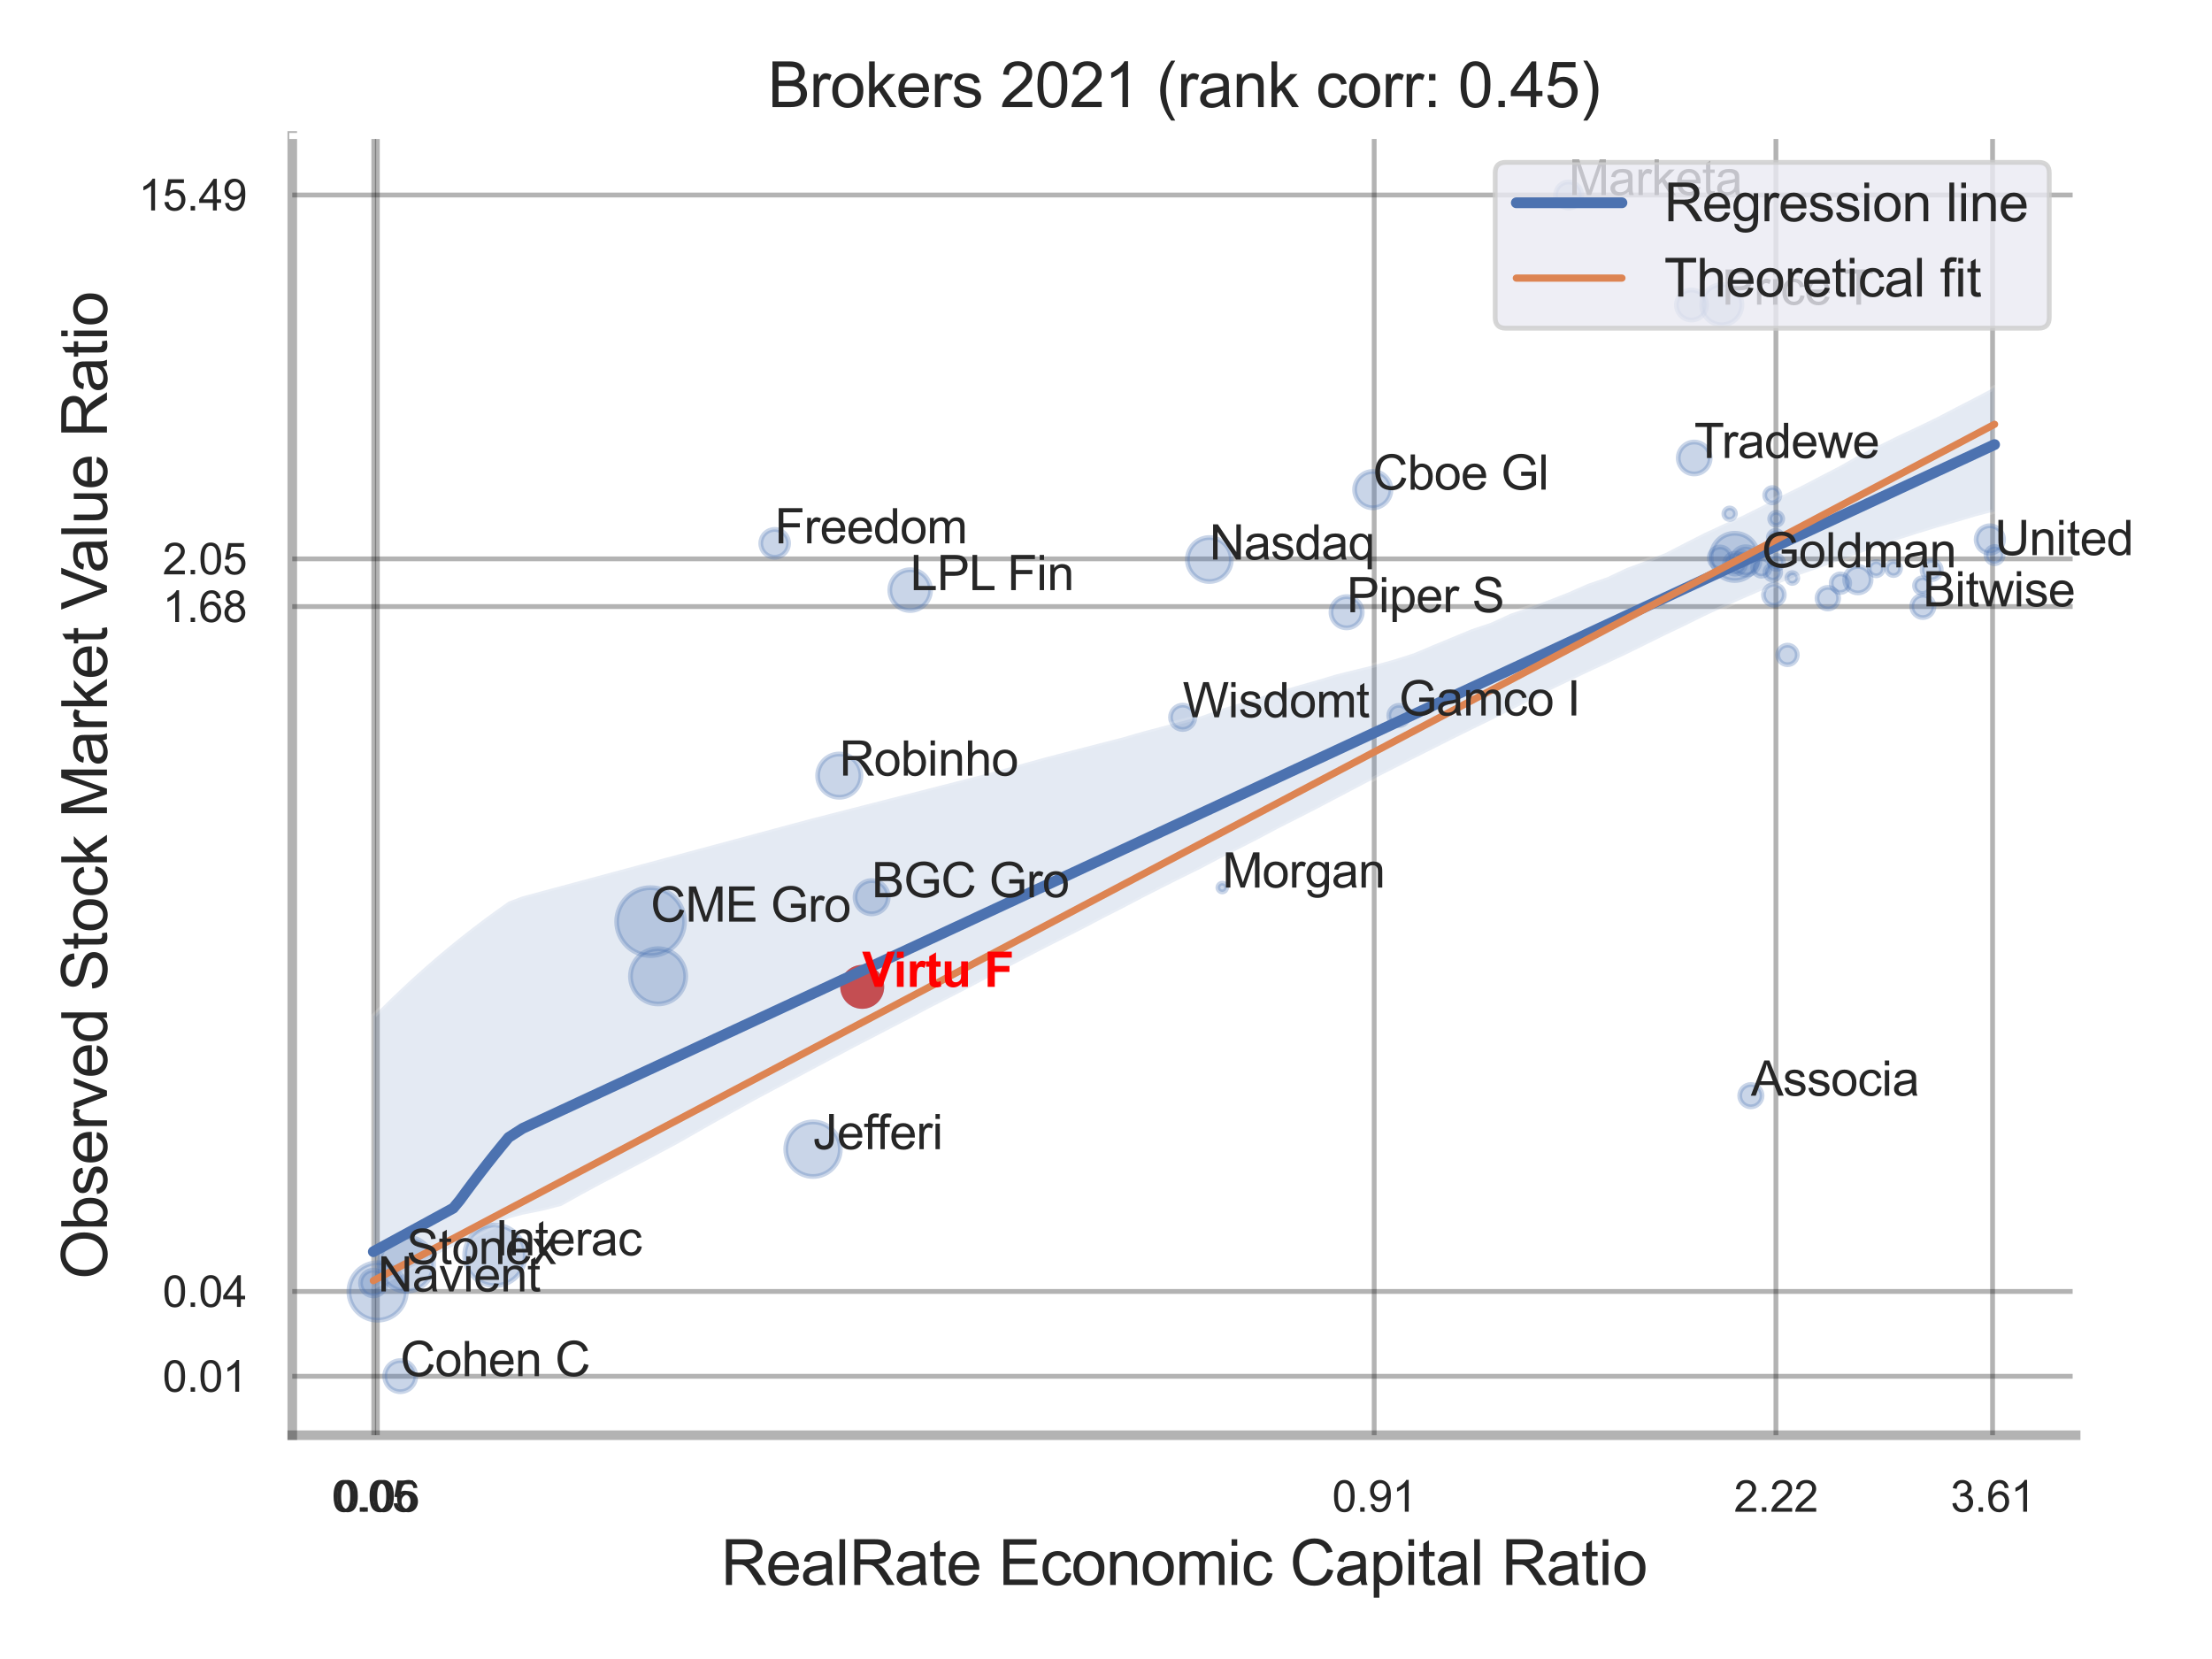
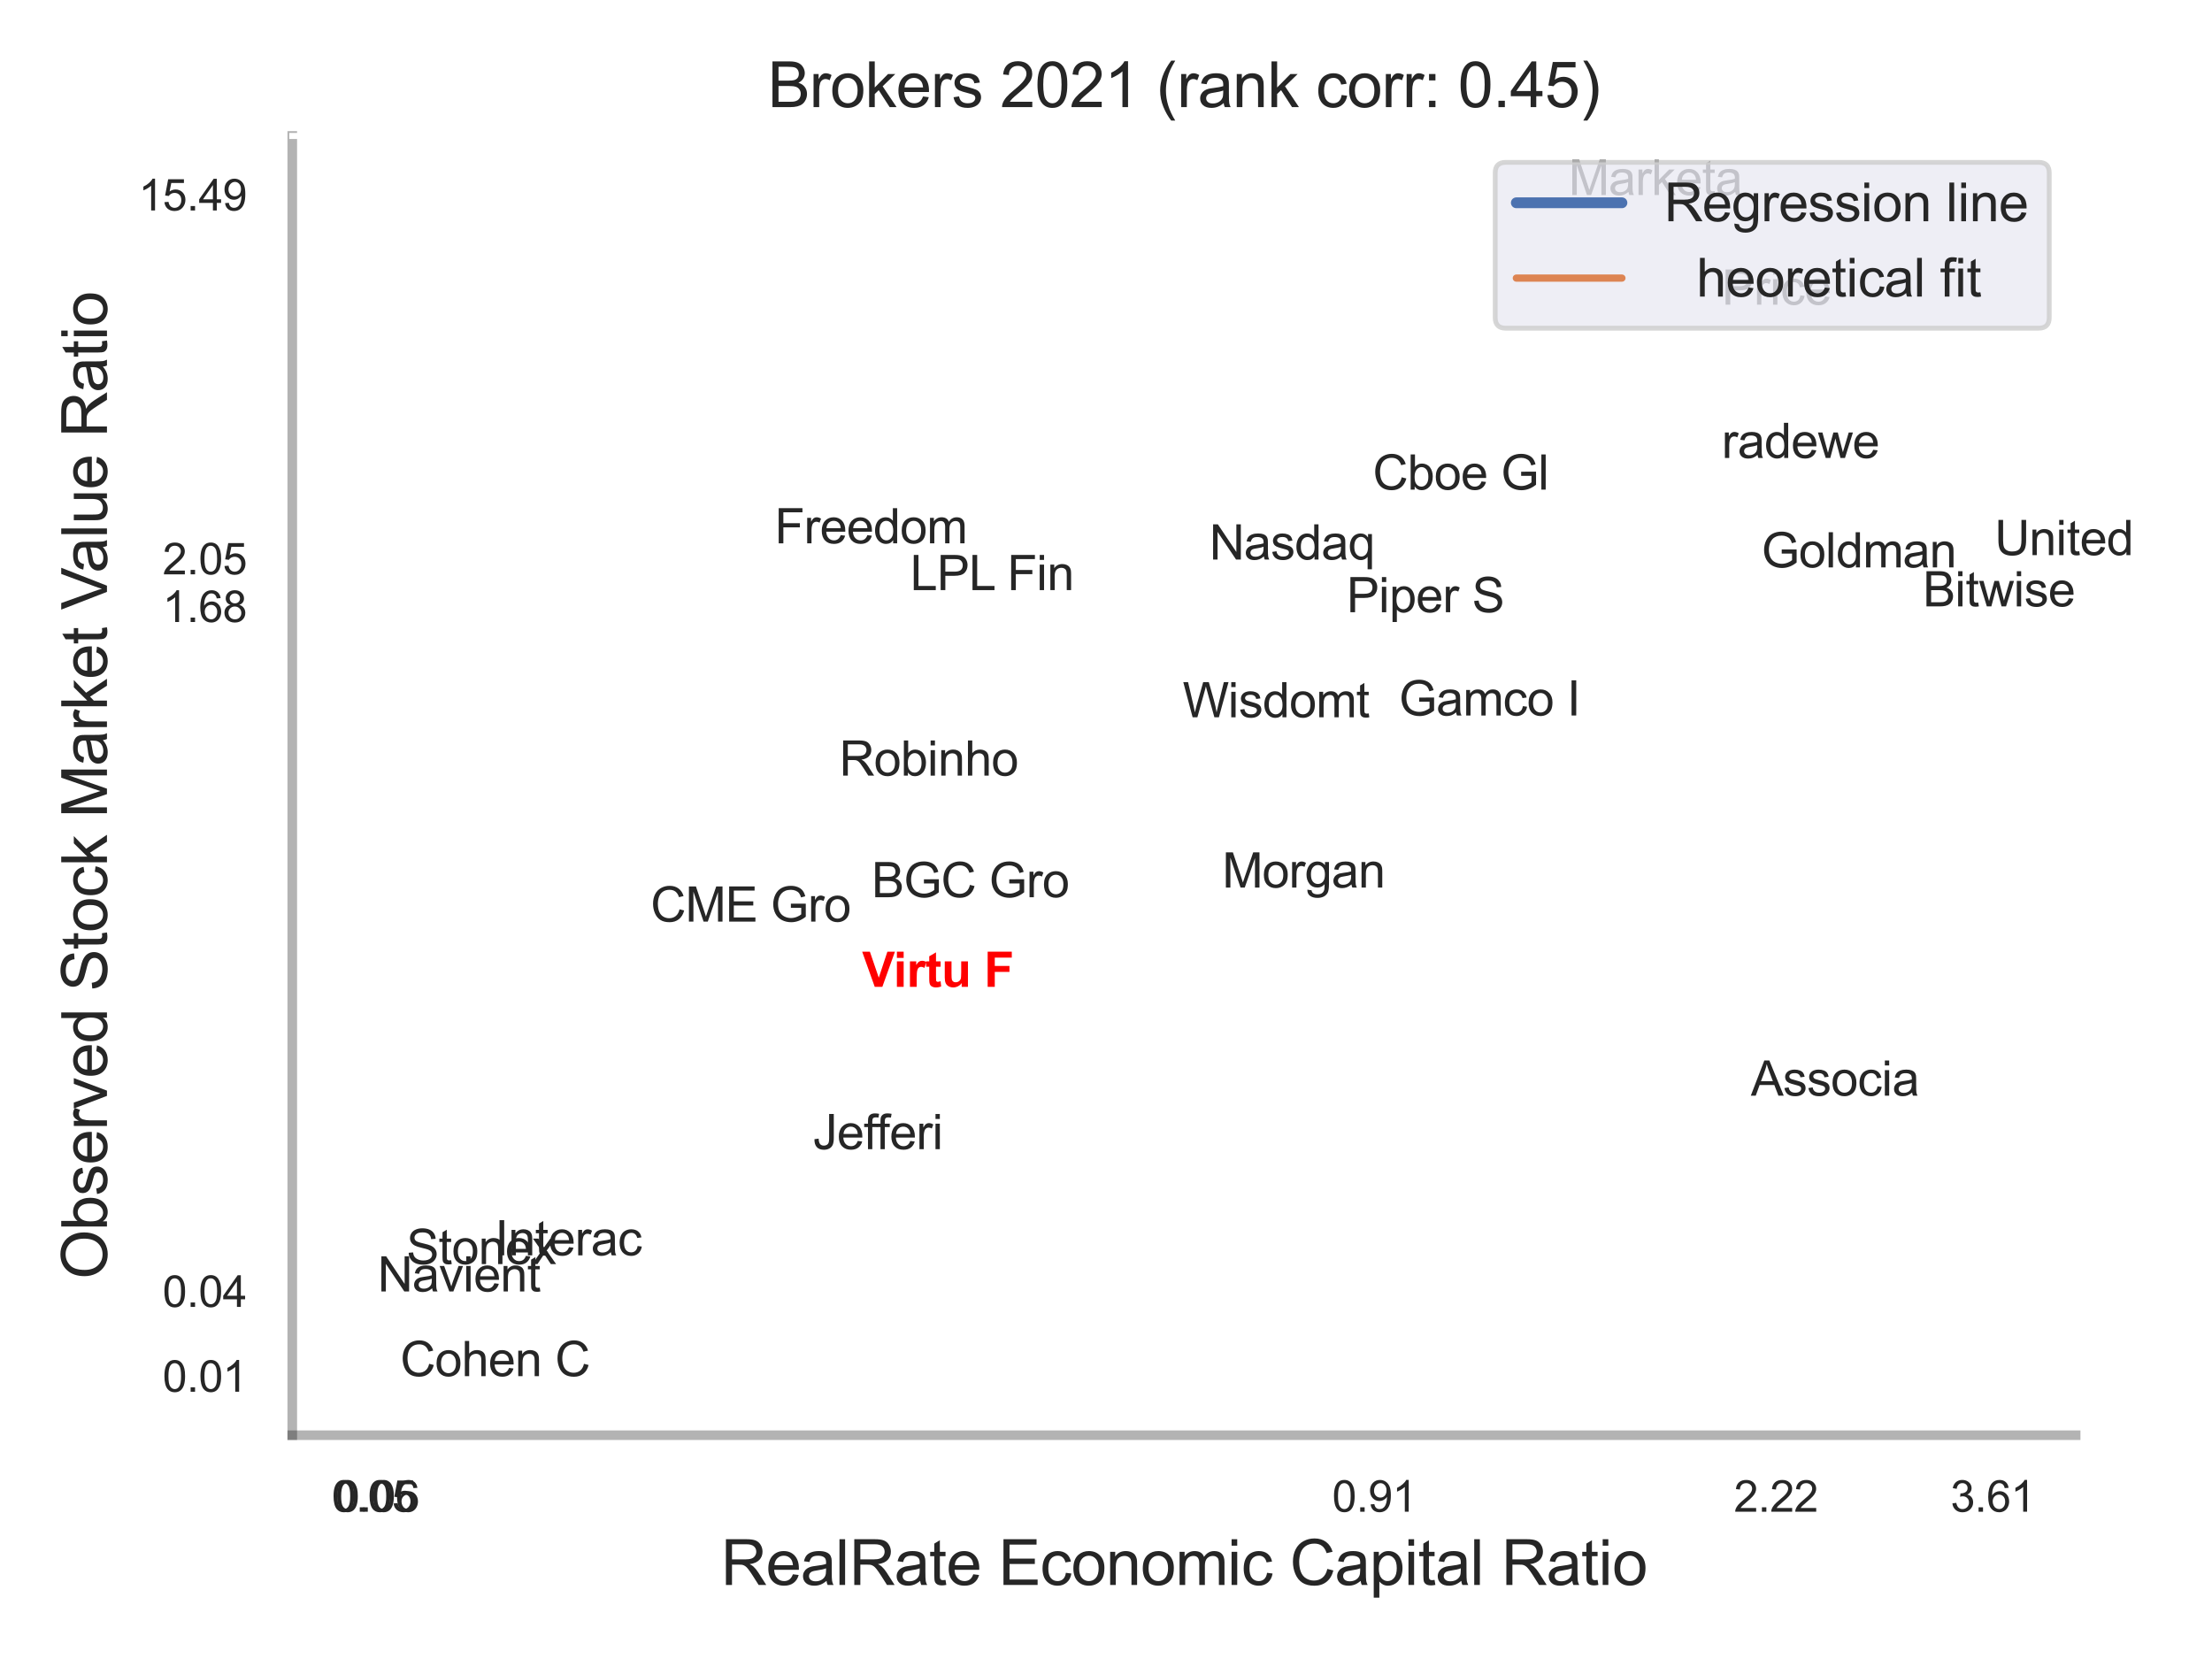
<svg xmlns="http://www.w3.org/2000/svg" xmlns:xlink="http://www.w3.org/1999/xlink" width="460.8pt" height="345.6pt" viewBox="0 0 460.8 345.6" version="1.1">
  <defs>
    <style type="text/css">*{stroke-linejoin: round; stroke-linecap: butt}</style>
  </defs>
  <g id="figure_1">
    <g id="patch_1">
-       <path d="M 0 345.6  L 460.8 345.6  L 460.8 0  L 0 0  z " style="fill: #ffffff" />
-     </g>
+       </g>
    <g id="axes_1">
      <g id="patch_2">
        <path d="M 60.885 298.98  L 432.393 298.98  L 432.393 28.32  L 60.885 28.32  z " style="fill: #ffffff" />
      </g>
      <g id="matplotlib.axis_1">
        <g id="xtick_1">
          <g id="line2d_1">
            <path d="M 77.862 298.98  L 77.862 28.32  " clip-path="url(#p78de464bd7)" style="fill: none; stroke: #000000; stroke-opacity: 0.3; stroke-linecap: round" />
          </g>
          <g id="text_1">
            <g style="fill: #262626" transform="translate(69.104 314.922) scale(0.09 -0.09)">
              <defs>
                <path id="ArialMT-30" d="M 266 2259  Q 266 3072 433 3567  Q 600 4063 929 4331  Q 1259 4600 1759 4600  Q 2128 4600 2406 4451  Q 2684 4303 2865 4023  Q 3047 3744 3150 3342  Q 3253 2941 3253 2259  Q 3253 1453 3087 958  Q 2922 463 2592 192  Q 2263 -78 1759 -78  Q 1097 -78 719 397  Q 266 969 266 2259  z M 844 2259  Q 844 1131 1108 757  Q 1372 384 1759 384  Q 2147 384 2411 759  Q 2675 1134 2675 2259  Q 2675 3391 2411 3762  Q 2147 4134 1753 4134  Q 1366 4134 1134 3806  Q 844 3388 844 2259  z " transform="scale(0.016)" />
                <path id="ArialMT-2e" d="M 581 0  L 581 641  L 1222 641  L 1222 0  L 581 0  z " transform="scale(0.016)" />
                <path id="ArialMT-35" d="M 266 1200  L 856 1250  Q 922 819 1161 601  Q 1400 384 1738 384  Q 2144 384 2425 690  Q 2706 997 2706 1503  Q 2706 1984 2436 2262  Q 2166 2541 1728 2541  Q 1456 2541 1237 2417  Q 1019 2294 894 2097  L 366 2166  L 809 4519  L 3088 4519  L 3088 3981  L 1259 3981  L 1013 2750  Q 1425 3038 1878 3038  Q 2478 3038 2890 2622  Q 3303 2206 3303 1553  Q 3303 931 2941 478  Q 2500 -78 1738 -78  Q 1113 -78 717 272  Q 322 622 266 1200  z " transform="scale(0.016)" />
              </defs>
              <use xlink:href="#ArialMT-30" />
              <use xlink:href="#ArialMT-2e" x="55.615" />
              <use xlink:href="#ArialMT-30" x="83.398" />
              <use xlink:href="#ArialMT-35" x="139.014" />
            </g>
          </g>
        </g>
        <g id="xtick_2">
          <g id="line2d_2">
            <path d="M 78.61 298.98  L 78.61 28.32  " clip-path="url(#p78de464bd7)" style="fill: none; stroke: #000000; stroke-opacity: 0.3; stroke-linecap: round" />
          </g>
          <g id="text_2">
            <g style="fill: #262626" transform="translate(69.853 314.922) scale(0.09 -0.09)">
              <defs>
                <path id="ArialMT-36" d="M 3184 3459  L 2625 3416  Q 2550 3747 2413 3897  Q 2184 4138 1850 4138  Q 1581 4138 1378 3988  Q 1113 3794 959 3422  Q 806 3050 800 2363  Q 1003 2672 1297 2822  Q 1591 2972 1913 2972  Q 2475 2972 2870 2558  Q 3266 2144 3266 1488  Q 3266 1056 3080 686  Q 2894 316 2569 119  Q 2244 -78 1831 -78  Q 1128 -78 684 439  Q 241 956 241 2144  Q 241 3472 731 4075  Q 1159 4600 1884 4600  Q 2425 4600 2770 4297  Q 3116 3994 3184 3459  z M 888 1484  Q 888 1194 1011 928  Q 1134 663 1356 523  Q 1578 384 1822 384  Q 2178 384 2434 671  Q 2691 959 2691 1453  Q 2691 1928 2437 2201  Q 2184 2475 1800 2475  Q 1419 2475 1153 2201  Q 888 1928 888 1484  z " transform="scale(0.016)" />
              </defs>
              <use xlink:href="#ArialMT-30" />
              <use xlink:href="#ArialMT-2e" x="55.615" />
              <use xlink:href="#ArialMT-30" x="83.398" />
              <use xlink:href="#ArialMT-36" x="139.014" />
            </g>
          </g>
        </g>
        <g id="xtick_3">
          <g id="line2d_3">
            <path d="M 286.271 298.98  L 286.271 28.32  " clip-path="url(#p78de464bd7)" style="fill: none; stroke: #000000; stroke-opacity: 0.3; stroke-linecap: round" />
          </g>
          <g id="text_3">
            <g style="fill: #262626" transform="translate(277.514 314.922) scale(0.09 -0.09)">
              <defs>
                <path id="ArialMT-39" d="M 350 1059  L 891 1109  Q 959 728 1153 556  Q 1347 384 1650 384  Q 1909 384 2104 503  Q 2300 622 2425 820  Q 2550 1019 2634 1356  Q 2719 1694 2719 2044  Q 2719 2081 2716 2156  Q 2547 1888 2255 1720  Q 1963 1553 1622 1553  Q 1053 1553 659 1965  Q 266 2378 266 3053  Q 266 3750 677 4175  Q 1088 4600 1706 4600  Q 2153 4600 2523 4359  Q 2894 4119 3086 3673  Q 3278 3228 3278 2384  Q 3278 1506 3087 986  Q 2897 466 2520 194  Q 2144 -78 1638 -78  Q 1100 -78 759 220  Q 419 519 350 1059  z M 2653 3081  Q 2653 3566 2395 3850  Q 2138 4134 1775 4134  Q 1400 4134 1122 3828  Q 844 3522 844 3034  Q 844 2597 1108 2323  Q 1372 2050 1759 2050  Q 2150 2050 2401 2323  Q 2653 2597 2653 3081  z " transform="scale(0.016)" />
                <path id="ArialMT-31" d="M 2384 0  L 1822 0  L 1822 3584  Q 1619 3391 1289 3197  Q 959 3003 697 2906  L 697 3450  Q 1169 3672 1522 3987  Q 1875 4303 2022 4600  L 2384 4600  L 2384 0  z " transform="scale(0.016)" />
              </defs>
              <use xlink:href="#ArialMT-30" />
              <use xlink:href="#ArialMT-2e" x="55.615" />
              <use xlink:href="#ArialMT-39" x="83.398" />
              <use xlink:href="#ArialMT-31" x="139.014" />
            </g>
          </g>
        </g>
        <g id="xtick_4">
          <g id="line2d_4">
            <path d="M 369.956 298.98  L 369.956 28.32  " clip-path="url(#p78de464bd7)" style="fill: none; stroke: #000000; stroke-opacity: 0.3; stroke-linecap: round" />
          </g>
          <g id="text_4">
            <g style="fill: #262626" transform="translate(361.199 314.922) scale(0.09 -0.09)">
              <defs>
                <path id="ArialMT-32" d="M 3222 541  L 3222 0  L 194 0  Q 188 203 259 391  Q 375 700 629 1000  Q 884 1300 1366 1694  Q 2113 2306 2375 2664  Q 2638 3022 2638 3341  Q 2638 3675 2398 3904  Q 2159 4134 1775 4134  Q 1369 4134 1125 3890  Q 881 3647 878 3216  L 300 3275  Q 359 3922 746 4261  Q 1134 4600 1788 4600  Q 2447 4600 2831 4234  Q 3216 3869 3216 3328  Q 3216 3053 3103 2787  Q 2991 2522 2730 2228  Q 2469 1934 1863 1422  Q 1356 997 1212 845  Q 1069 694 975 541  L 3222 541  z " transform="scale(0.016)" />
              </defs>
              <use xlink:href="#ArialMT-32" />
              <use xlink:href="#ArialMT-2e" x="55.615" />
              <use xlink:href="#ArialMT-32" x="83.398" />
              <use xlink:href="#ArialMT-32" x="139.014" />
            </g>
          </g>
        </g>
        <g id="xtick_5">
          <g id="line2d_5">
            <path d="M 415.089 298.98  L 415.089 28.32  " clip-path="url(#p78de464bd7)" style="fill: none; stroke: #000000; stroke-opacity: 0.3; stroke-linecap: round" />
          </g>
          <g id="text_5">
            <g style="fill: #262626" transform="translate(406.332 314.922) scale(0.09 -0.09)">
              <defs>
                <path id="ArialMT-33" d="M 269 1209  L 831 1284  Q 928 806 1161 595  Q 1394 384 1728 384  Q 2125 384 2398 659  Q 2672 934 2672 1341  Q 2672 1728 2419 1979  Q 2166 2231 1775 2231  Q 1616 2231 1378 2169  L 1441 2663  Q 1497 2656 1531 2656  Q 1891 2656 2178 2843  Q 2466 3031 2466 3422  Q 2466 3731 2256 3934  Q 2047 4138 1716 4138  Q 1388 4138 1169 3931  Q 950 3725 888 3313  L 325 3413  Q 428 3978 793 4289  Q 1159 4600 1703 4600  Q 2078 4600 2393 4439  Q 2709 4278 2876 4000  Q 3044 3722 3044 3409  Q 3044 3113 2884 2869  Q 2725 2625 2413 2481  Q 2819 2388 3044 2092  Q 3269 1797 3269 1353  Q 3269 753 2831 336  Q 2394 -81 1725 -81  Q 1122 -81 723 278  Q 325 638 269 1209  z " transform="scale(0.016)" />
              </defs>
              <use xlink:href="#ArialMT-33" />
              <use xlink:href="#ArialMT-2e" x="55.615" />
              <use xlink:href="#ArialMT-36" x="83.398" />
              <use xlink:href="#ArialMT-31" x="139.014" />
            </g>
          </g>
        </g>
        <g id="xtick_6" />
        <g id="xtick_7" />
        <g id="text_6">
          <g style="fill: #262626" transform="translate(150.181 330.174) scale(0.13 -0.13)">
            <defs>
              <path id="ArialMT-52" d="M 503 0  L 503 4581  L 2534 4581  Q 3147 4581 3465 4457  Q 3784 4334 3975 4021  Q 4166 3709 4166 3331  Q 4166 2844 3850 2509  Q 3534 2175 2875 2084  Q 3116 1969 3241 1856  Q 3506 1613 3744 1247  L 4541 0  L 3778 0  L 3172 953  Q 2906 1366 2734 1584  Q 2563 1803 2427 1890  Q 2291 1978 2150 2013  Q 2047 2034 1813 2034  L 1109 2034  L 1109 0  L 503 0  z M 1109 2559  L 2413 2559  Q 2828 2559 3062 2645  Q 3297 2731 3419 2920  Q 3541 3109 3541 3331  Q 3541 3656 3305 3865  Q 3069 4075 2559 4075  L 1109 4075  L 1109 2559  z " transform="scale(0.016)" />
              <path id="ArialMT-65" d="M 2694 1069  L 3275 997  Q 3138 488 2766 206  Q 2394 -75 1816 -75  Q 1088 -75 661 373  Q 234 822 234 1631  Q 234 2469 665 2931  Q 1097 3394 1784 3394  Q 2450 3394 2872 2941  Q 3294 2488 3294 1666  Q 3294 1616 3291 1516  L 816 1516  Q 847 969 1125 678  Q 1403 388 1819 388  Q 2128 388 2347 550  Q 2566 713 2694 1069  z M 847 1978  L 2700 1978  Q 2663 2397 2488 2606  Q 2219 2931 1791 2931  Q 1403 2931 1139 2672  Q 875 2413 847 1978  z " transform="scale(0.016)" />
              <path id="ArialMT-61" d="M 2588 409  Q 2275 144 1986 34  Q 1697 -75 1366 -75  Q 819 -75 525 192  Q 231 459 231 875  Q 231 1119 342 1320  Q 453 1522 633 1644  Q 813 1766 1038 1828  Q 1203 1872 1538 1913  Q 2219 1994 2541 2106  Q 2544 2222 2544 2253  Q 2544 2597 2384 2738  Q 2169 2928 1744 2928  Q 1347 2928 1158 2789  Q 969 2650 878 2297  L 328 2372  Q 403 2725 575 2942  Q 747 3159 1072 3276  Q 1397 3394 1825 3394  Q 2250 3394 2515 3294  Q 2781 3194 2906 3042  Q 3031 2891 3081 2659  Q 3109 2516 3109 2141  L 3109 1391  Q 3109 606 3145 398  Q 3181 191 3288 0  L 2700 0  Q 2613 175 2588 409  z M 2541 1666  Q 2234 1541 1622 1453  Q 1275 1403 1131 1340  Q 988 1278 909 1158  Q 831 1038 831 891  Q 831 666 1001 516  Q 1172 366 1500 366  Q 1825 366 2078 508  Q 2331 650 2450 897  Q 2541 1088 2541 1459  L 2541 1666  z " transform="scale(0.016)" />
              <path id="ArialMT-6c" d="M 409 0  L 409 4581  L 972 4581  L 972 0  L 409 0  z " transform="scale(0.016)" />
              <path id="ArialMT-74" d="M 1650 503  L 1731 6  Q 1494 -44 1306 -44  Q 1000 -44 831 53  Q 663 150 594 308  Q 525 466 525 972  L 525 2881  L 113 2881  L 113 3319  L 525 3319  L 525 4141  L 1084 4478  L 1084 3319  L 1650 3319  L 1650 2881  L 1084 2881  L 1084 941  Q 1084 700 1114 631  Q 1144 563 1211 522  Q 1278 481 1403 481  Q 1497 481 1650 503  z " transform="scale(0.016)" />
              <path id="ArialMT-20" transform="scale(0.016)" />
              <path id="ArialMT-45" d="M 506 0  L 506 4581  L 3819 4581  L 3819 4041  L 1113 4041  L 1113 2638  L 3647 2638  L 3647 2100  L 1113 2100  L 1113 541  L 3925 541  L 3925 0  L 506 0  z " transform="scale(0.016)" />
              <path id="ArialMT-63" d="M 2588 1216  L 3141 1144  Q 3050 572 2676 248  Q 2303 -75 1759 -75  Q 1078 -75 664 370  Q 250 816 250 1647  Q 250 2184 428 2587  Q 606 2991 970 3192  Q 1334 3394 1763 3394  Q 2303 3394 2647 3120  Q 2991 2847 3088 2344  L 2541 2259  Q 2463 2594 2264 2762  Q 2066 2931 1784 2931  Q 1359 2931 1093 2626  Q 828 2322 828 1663  Q 828 994 1084 691  Q 1341 388 1753 388  Q 2084 388 2306 591  Q 2528 794 2588 1216  z " transform="scale(0.016)" />
              <path id="ArialMT-6f" d="M 213 1659  Q 213 2581 725 3025  Q 1153 3394 1769 3394  Q 2453 3394 2887 2945  Q 3322 2497 3322 1706  Q 3322 1066 3130 698  Q 2938 331 2570 128  Q 2203 -75 1769 -75  Q 1072 -75 642 372  Q 213 819 213 1659  z M 791 1659  Q 791 1022 1069 705  Q 1347 388 1769 388  Q 2188 388 2466 706  Q 2744 1025 2744 1678  Q 2744 2294 2464 2611  Q 2184 2928 1769 2928  Q 1347 2928 1069 2612  Q 791 2297 791 1659  z " transform="scale(0.016)" />
              <path id="ArialMT-6e" d="M 422 0  L 422 3319  L 928 3319  L 928 2847  Q 1294 3394 1984 3394  Q 2284 3394 2536 3286  Q 2788 3178 2913 3003  Q 3038 2828 3088 2588  Q 3119 2431 3119 2041  L 3119 0  L 2556 0  L 2556 2019  Q 2556 2363 2490 2533  Q 2425 2703 2258 2804  Q 2091 2906 1866 2906  Q 1506 2906 1245 2678  Q 984 2450 984 1813  L 984 0  L 422 0  z " transform="scale(0.016)" />
              <path id="ArialMT-6d" d="M 422 0  L 422 3319  L 925 3319  L 925 2853  Q 1081 3097 1340 3245  Q 1600 3394 1931 3394  Q 2300 3394 2536 3241  Q 2772 3088 2869 2813  Q 3263 3394 3894 3394  Q 4388 3394 4653 3120  Q 4919 2847 4919 2278  L 4919 0  L 4359 0  L 4359 2091  Q 4359 2428 4304 2576  Q 4250 2725 4106 2815  Q 3963 2906 3769 2906  Q 3419 2906 3187 2673  Q 2956 2441 2956 1928  L 2956 0  L 2394 0  L 2394 2156  Q 2394 2531 2256 2718  Q 2119 2906 1806 2906  Q 1569 2906 1367 2781  Q 1166 2656 1075 2415  Q 984 2175 984 1722  L 984 0  L 422 0  z " transform="scale(0.016)" />
              <path id="ArialMT-69" d="M 425 3934  L 425 4581  L 988 4581  L 988 3934  L 425 3934  z M 425 0  L 425 3319  L 988 3319  L 988 0  L 425 0  z " transform="scale(0.016)" />
              <path id="ArialMT-43" d="M 3763 1606  L 4369 1453  Q 4178 706 3683 314  Q 3188 -78 2472 -78  Q 1731 -78 1267 223  Q 803 525 561 1097  Q 319 1669 319 2325  Q 319 3041 592 3573  Q 866 4106 1370 4382  Q 1875 4659 2481 4659  Q 3169 4659 3637 4309  Q 4106 3959 4291 3325  L 3694 3184  Q 3534 3684 3231 3912  Q 2928 4141 2469 4141  Q 1941 4141 1586 3887  Q 1231 3634 1087 3207  Q 944 2781 944 2328  Q 944 1744 1114 1308  Q 1284 872 1643 656  Q 2003 441 2422 441  Q 2931 441 3284 734  Q 3638 1028 3763 1606  z " transform="scale(0.016)" />
              <path id="ArialMT-70" d="M 422 -1272  L 422 3319  L 934 3319  L 934 2888  Q 1116 3141 1344 3267  Q 1572 3394 1897 3394  Q 2322 3394 2647 3175  Q 2972 2956 3137 2557  Q 3303 2159 3303 1684  Q 3303 1175 3120 767  Q 2938 359 2589 142  Q 2241 -75 1856 -75  Q 1575 -75 1351 44  Q 1128 163 984 344  L 984 -1272  L 422 -1272  z M 931 1641  Q 931 1000 1190 694  Q 1450 388 1819 388  Q 2194 388 2461 705  Q 2728 1022 2728 1688  Q 2728 2322 2467 2637  Q 2206 2953 1844 2953  Q 1484 2953 1207 2617  Q 931 2281 931 1641  z " transform="scale(0.016)" />
            </defs>
            <use xlink:href="#ArialMT-52" />
            <use xlink:href="#ArialMT-65" x="72.217" />
            <use xlink:href="#ArialMT-61" x="127.832" />
            <use xlink:href="#ArialMT-6c" x="183.447" />
            <use xlink:href="#ArialMT-52" x="205.664" />
            <use xlink:href="#ArialMT-61" x="277.881" />
            <use xlink:href="#ArialMT-74" x="333.496" />
            <use xlink:href="#ArialMT-65" x="361.279" />
            <use xlink:href="#ArialMT-20" x="416.895" />
            <use xlink:href="#ArialMT-45" x="444.678" />
            <use xlink:href="#ArialMT-63" x="511.377" />
            <use xlink:href="#ArialMT-6f" x="561.377" />
            <use xlink:href="#ArialMT-6e" x="616.992" />
            <use xlink:href="#ArialMT-6f" x="672.607" />
            <use xlink:href="#ArialMT-6d" x="728.223" />
            <use xlink:href="#ArialMT-69" x="811.523" />
            <use xlink:href="#ArialMT-63" x="833.74" />
            <use xlink:href="#ArialMT-20" x="883.74" />
            <use xlink:href="#ArialMT-43" x="911.523" />
            <use xlink:href="#ArialMT-61" x="983.74" />
            <use xlink:href="#ArialMT-70" x="1039.355" />
            <use xlink:href="#ArialMT-69" x="1094.971" />
            <use xlink:href="#ArialMT-74" x="1117.188" />
            <use xlink:href="#ArialMT-61" x="1144.971" />
            <use xlink:href="#ArialMT-6c" x="1200.586" />
            <use xlink:href="#ArialMT-20" x="1222.803" />
            <use xlink:href="#ArialMT-52" x="1250.586" />
            <use xlink:href="#ArialMT-61" x="1322.803" />
            <use xlink:href="#ArialMT-74" x="1378.418" />
            <use xlink:href="#ArialMT-69" x="1406.201" />
            <use xlink:href="#ArialMT-6f" x="1428.418" />
          </g>
        </g>
      </g>
      <g id="matplotlib.axis_2">
        <g id="ytick_1">
          <g id="line2d_6">
            <path d="M 60.885 286.704  L 432.393 286.704  " clip-path="url(#p78de464bd7)" style="fill: none; stroke: #000000; stroke-opacity: 0.3; stroke-linecap: round" />
          </g>
          <g id="text_7">
            <g style="fill: #262626" transform="translate(33.87 289.925) scale(0.09 -0.09)">
              <use xlink:href="#ArialMT-30" />
              <use xlink:href="#ArialMT-2e" x="55.615" />
              <use xlink:href="#ArialMT-30" x="83.398" />
              <use xlink:href="#ArialMT-31" x="139.014" />
            </g>
          </g>
        </g>
        <g id="ytick_2">
          <g id="line2d_7">
            <path d="M 60.885 269.032  L 432.393 269.032  " clip-path="url(#p78de464bd7)" style="fill: none; stroke: #000000; stroke-opacity: 0.3; stroke-linecap: round" />
          </g>
          <g id="text_8">
            <g style="fill: #262626" transform="translate(33.87 272.253) scale(0.09 -0.09)">
              <defs>
                <path id="ArialMT-34" d="M 2069 0  L 2069 1097  L 81 1097  L 81 1613  L 2172 4581  L 2631 4581  L 2631 1613  L 3250 1613  L 3250 1097  L 2631 1097  L 2631 0  L 2069 0  z M 2069 1613  L 2069 3678  L 634 1613  L 2069 1613  z " transform="scale(0.016)" />
              </defs>
              <use xlink:href="#ArialMT-30" />
              <use xlink:href="#ArialMT-2e" x="55.615" />
              <use xlink:href="#ArialMT-30" x="83.398" />
              <use xlink:href="#ArialMT-34" x="139.014" />
            </g>
          </g>
        </g>
        <g id="ytick_3">
          <g id="line2d_8">
            <path d="M 60.885 126.356  L 432.393 126.356  " clip-path="url(#p78de464bd7)" style="fill: none; stroke: #000000; stroke-opacity: 0.3; stroke-linecap: round" />
          </g>
          <g id="text_9">
            <g style="fill: #262626" transform="translate(33.87 129.577) scale(0.09 -0.09)">
              <defs>
                <path id="ArialMT-38" d="M 1131 2484  Q 781 2613 612 2850  Q 444 3088 444 3419  Q 444 3919 803 4259  Q 1163 4600 1759 4600  Q 2359 4600 2725 4251  Q 3091 3903 3091 3403  Q 3091 3084 2923 2848  Q 2756 2613 2416 2484  Q 2838 2347 3058 2040  Q 3278 1734 3278 1309  Q 3278 722 2862 322  Q 2447 -78 1769 -78  Q 1091 -78 675 323  Q 259 725 259 1325  Q 259 1772 486 2073  Q 713 2375 1131 2484  z M 1019 3438  Q 1019 3113 1228 2906  Q 1438 2700 1772 2700  Q 2097 2700 2305 2904  Q 2513 3109 2513 3406  Q 2513 3716 2298 3927  Q 2084 4138 1766 4138  Q 1444 4138 1231 3931  Q 1019 3725 1019 3438  z M 838 1322  Q 838 1081 952 856  Q 1066 631 1291 507  Q 1516 384 1775 384  Q 2178 384 2440 643  Q 2703 903 2703 1303  Q 2703 1709 2433 1975  Q 2163 2241 1756 2241  Q 1359 2241 1098 1978  Q 838 1716 838 1322  z " transform="scale(0.016)" />
              </defs>
              <use xlink:href="#ArialMT-31" />
              <use xlink:href="#ArialMT-2e" x="55.615" />
              <use xlink:href="#ArialMT-36" x="83.398" />
              <use xlink:href="#ArialMT-38" x="139.014" />
            </g>
          </g>
        </g>
        <g id="ytick_4">
          <g id="line2d_9">
            <path d="M 60.885 116.422  L 432.393 116.422  " clip-path="url(#p78de464bd7)" style="fill: none; stroke: #000000; stroke-opacity: 0.3; stroke-linecap: round" />
          </g>
          <g id="text_10">
            <g style="fill: #262626" transform="translate(33.87 119.643) scale(0.09 -0.09)">
              <use xlink:href="#ArialMT-32" />
              <use xlink:href="#ArialMT-2e" x="55.615" />
              <use xlink:href="#ArialMT-30" x="83.398" />
              <use xlink:href="#ArialMT-35" x="139.014" />
            </g>
          </g>
        </g>
        <g id="ytick_5">
          <g id="line2d_10">
            <path d="M 60.885 40.624  L 432.393 40.624  " clip-path="url(#p78de464bd7)" style="fill: none; stroke: #000000; stroke-opacity: 0.3; stroke-linecap: round" />
          </g>
          <g id="text_11">
            <g style="fill: #262626" transform="translate(28.865 43.845) scale(0.09 -0.09)">
              <use xlink:href="#ArialMT-31" />
              <use xlink:href="#ArialMT-35" x="55.615" />
              <use xlink:href="#ArialMT-2e" x="111.23" />
              <use xlink:href="#ArialMT-34" x="139.014" />
              <use xlink:href="#ArialMT-39" x="194.629" />
            </g>
          </g>
        </g>
        <g id="ytick_6" />
        <g id="ytick_7" />
        <g id="ytick_8" />
        <g id="text_12">
          <g style="fill: #262626" transform="translate(22.282 266.489) rotate(-90) scale(0.13 -0.13)">
            <defs>
              <path id="ArialMT-4f" d="M 309 2231  Q 309 3372 921 4017  Q 1534 4663 2503 4663  Q 3138 4663 3647 4359  Q 4156 4056 4423 3514  Q 4691 2972 4691 2284  Q 4691 1588 4409 1038  Q 4128 488 3612 205  Q 3097 -78 2500 -78  Q 1853 -78 1343 234  Q 834 547 571 1087  Q 309 1628 309 2231  z M 934 2222  Q 934 1394 1379 917  Q 1825 441 2497 441  Q 3181 441 3623 922  Q 4066 1403 4066 2288  Q 4066 2847 3877 3264  Q 3688 3681 3323 3911  Q 2959 4141 2506 4141  Q 1863 4141 1398 3698  Q 934 3256 934 2222  z " transform="scale(0.016)" />
              <path id="ArialMT-62" d="M 941 0  L 419 0  L 419 4581  L 981 4581  L 981 2947  Q 1338 3394 1891 3394  Q 2197 3394 2470 3270  Q 2744 3147 2920 2923  Q 3097 2700 3197 2384  Q 3297 2069 3297 1709  Q 3297 856 2875 390  Q 2453 -75 1863 -75  Q 1275 -75 941 416  L 941 0  z M 934 1684  Q 934 1088 1097 822  Q 1363 388 1816 388  Q 2184 388 2453 708  Q 2722 1028 2722 1663  Q 2722 2313 2464 2622  Q 2206 2931 1841 2931  Q 1472 2931 1203 2611  Q 934 2291 934 1684  z " transform="scale(0.016)" />
              <path id="ArialMT-73" d="M 197 991  L 753 1078  Q 800 744 1014 566  Q 1228 388 1613 388  Q 2000 388 2187 545  Q 2375 703 2375 916  Q 2375 1106 2209 1216  Q 2094 1291 1634 1406  Q 1016 1563 777 1677  Q 538 1791 414 1992  Q 291 2194 291 2438  Q 291 2659 392 2848  Q 494 3038 669 3163  Q 800 3259 1026 3326  Q 1253 3394 1513 3394  Q 1903 3394 2198 3281  Q 2494 3169 2634 2976  Q 2775 2784 2828 2463  L 2278 2388  Q 2241 2644 2061 2787  Q 1881 2931 1553 2931  Q 1166 2931 1000 2803  Q 834 2675 834 2503  Q 834 2394 903 2306  Q 972 2216 1119 2156  Q 1203 2125 1616 2013  Q 2213 1853 2448 1751  Q 2684 1650 2818 1456  Q 2953 1263 2953 975  Q 2953 694 2789 445  Q 2625 197 2315 61  Q 2006 -75 1616 -75  Q 969 -75 630 194  Q 291 463 197 991  z " transform="scale(0.016)" />
              <path id="ArialMT-72" d="M 416 0  L 416 3319  L 922 3319  L 922 2816  Q 1116 3169 1280 3281  Q 1444 3394 1641 3394  Q 1925 3394 2219 3213  L 2025 2691  Q 1819 2813 1613 2813  Q 1428 2813 1281 2702  Q 1134 2591 1072 2394  Q 978 2094 978 1738  L 978 0  L 416 0  z " transform="scale(0.016)" />
              <path id="ArialMT-76" d="M 1344 0  L 81 3319  L 675 3319  L 1388 1331  Q 1503 1009 1600 663  Q 1675 925 1809 1294  L 2547 3319  L 3125 3319  L 1869 0  L 1344 0  z " transform="scale(0.016)" />
              <path id="ArialMT-64" d="M 2575 0  L 2575 419  Q 2259 -75 1647 -75  Q 1250 -75 917 144  Q 584 363 401 755  Q 219 1147 219 1656  Q 219 2153 384 2558  Q 550 2963 881 3178  Q 1213 3394 1622 3394  Q 1922 3394 2156 3267  Q 2391 3141 2538 2938  L 2538 4581  L 3097 4581  L 3097 0  L 2575 0  z M 797 1656  Q 797 1019 1065 703  Q 1334 388 1700 388  Q 2069 388 2326 689  Q 2584 991 2584 1609  Q 2584 2291 2321 2609  Q 2059 2928 1675 2928  Q 1300 2928 1048 2622  Q 797 2316 797 1656  z " transform="scale(0.016)" />
              <path id="ArialMT-53" d="M 288 1472  L 859 1522  Q 900 1178 1048 958  Q 1197 738 1509 602  Q 1822 466 2213 466  Q 2559 466 2825 569  Q 3091 672 3220 851  Q 3350 1031 3350 1244  Q 3350 1459 3225 1620  Q 3100 1781 2813 1891  Q 2628 1963 1997 2114  Q 1366 2266 1113 2400  Q 784 2572 623 2826  Q 463 3081 463 3397  Q 463 3744 659 4045  Q 856 4347 1234 4503  Q 1613 4659 2075 4659  Q 2584 4659 2973 4495  Q 3363 4331 3572 4012  Q 3781 3694 3797 3291  L 3216 3247  Q 3169 3681 2898 3903  Q 2628 4125 2100 4125  Q 1550 4125 1298 3923  Q 1047 3722 1047 3438  Q 1047 3191 1225 3031  Q 1400 2872 2139 2705  Q 2878 2538 3153 2413  Q 3553 2228 3743 1945  Q 3934 1663 3934 1294  Q 3934 928 3725 604  Q 3516 281 3123 101  Q 2731 -78 2241 -78  Q 1619 -78 1198 103  Q 778 284 539 648  Q 300 1013 288 1472  z " transform="scale(0.016)" />
              <path id="ArialMT-6b" d="M 425 0  L 425 4581  L 988 4581  L 988 1969  L 2319 3319  L 3047 3319  L 1778 2088  L 3175 0  L 2481 0  L 1384 1697  L 988 1316  L 988 0  L 425 0  z " transform="scale(0.016)" />
              <path id="ArialMT-4d" d="M 475 0  L 475 4581  L 1388 4581  L 2472 1338  Q 2622 884 2691 659  Q 2769 909 2934 1394  L 4031 4581  L 4847 4581  L 4847 0  L 4263 0  L 4263 3834  L 2931 0  L 2384 0  L 1059 3900  L 1059 0  L 475 0  z " transform="scale(0.016)" />
              <path id="ArialMT-56" d="M 1803 0  L 28 4581  L 684 4581  L 1875 1253  Q 2019 853 2116 503  Q 2222 878 2363 1253  L 3600 4581  L 4219 4581  L 2425 0  L 1803 0  z " transform="scale(0.016)" />
              <path id="ArialMT-75" d="M 2597 0  L 2597 488  Q 2209 -75 1544 -75  Q 1250 -75 995 37  Q 741 150 617 320  Q 494 491 444 738  Q 409 903 409 1263  L 409 3319  L 972 3319  L 972 1478  Q 972 1038 1006 884  Q 1059 663 1231 536  Q 1403 409 1656 409  Q 1909 409 2131 539  Q 2353 669 2445 892  Q 2538 1116 2538 1541  L 2538 3319  L 3100 3319  L 3100 0  L 2597 0  z " transform="scale(0.016)" />
            </defs>
            <use xlink:href="#ArialMT-4f" />
            <use xlink:href="#ArialMT-62" x="77.783" />
            <use xlink:href="#ArialMT-73" x="133.398" />
            <use xlink:href="#ArialMT-65" x="183.398" />
            <use xlink:href="#ArialMT-72" x="239.014" />
            <use xlink:href="#ArialMT-76" x="272.314" />
            <use xlink:href="#ArialMT-65" x="322.314" />
            <use xlink:href="#ArialMT-64" x="377.93" />
            <use xlink:href="#ArialMT-20" x="433.545" />
            <use xlink:href="#ArialMT-53" x="461.328" />
            <use xlink:href="#ArialMT-74" x="528.027" />
            <use xlink:href="#ArialMT-6f" x="555.811" />
            <use xlink:href="#ArialMT-63" x="611.426" />
            <use xlink:href="#ArialMT-6b" x="661.426" />
            <use xlink:href="#ArialMT-20" x="711.426" />
            <use xlink:href="#ArialMT-4d" x="739.209" />
            <use xlink:href="#ArialMT-61" x="822.51" />
            <use xlink:href="#ArialMT-72" x="878.125" />
            <use xlink:href="#ArialMT-6b" x="911.426" />
            <use xlink:href="#ArialMT-65" x="961.426" />
            <use xlink:href="#ArialMT-74" x="1017.041" />
            <use xlink:href="#ArialMT-20" x="1044.824" />
            <use xlink:href="#ArialMT-56" x="1072.607" />
            <use xlink:href="#ArialMT-61" x="1131.932" />
            <use xlink:href="#ArialMT-6c" x="1187.547" />
            <use xlink:href="#ArialMT-75" x="1209.764" />
            <use xlink:href="#ArialMT-65" x="1265.379" />
            <use xlink:href="#ArialMT-20" x="1320.994" />
            <use xlink:href="#ArialMT-52" x="1348.777" />
            <use xlink:href="#ArialMT-61" x="1420.994" />
            <use xlink:href="#ArialMT-74" x="1476.609" />
            <use xlink:href="#ArialMT-69" x="1504.393" />
            <use xlink:href="#ArialMT-6f" x="1526.609" />
          </g>
        </g>
      </g>
      <g id="PathCollection_1">
        <path d="M 77.772 269.951  C 78.481 269.951 79.16 269.67 79.662 269.168  C 80.163 268.667 80.444 267.987 80.444 267.279  C 80.444 266.57 80.163 265.89 79.662 265.389  C 79.16 264.888 78.481 264.606 77.772 264.606  C 77.063 264.606 76.383 264.888 75.882 265.389  C 75.381 265.89 75.099 266.57 75.099 267.279  C 75.099 267.987 75.381 268.667 75.882 269.168  C 76.383 269.67 77.063 269.951 77.772 269.951  z " clip-path="url(#p78de464bd7)" style="fill: #4c72b0; fill-opacity: 0.3; stroke: #4c72b0; stroke-opacity: 0.3" />
        <path d="M 169.369 245.079  C 170.876 245.079 172.322 244.48 173.389 243.414  C 174.455 242.348 175.054 240.902 175.054 239.394  C 175.054 237.886 174.455 236.44 173.389 235.374  C 172.322 234.308 170.876 233.709 169.369 233.709  C 167.861 233.709 166.415 234.308 165.349 235.374  C 164.282 236.44 163.683 237.886 163.683 239.394  C 163.683 240.902 164.282 242.348 165.349 243.414  C 166.415 244.48 167.861 245.079 169.369 245.079  z " clip-path="url(#p78de464bd7)" style="fill: #4c72b0; fill-opacity: 0.3; stroke: #4c72b0; stroke-opacity: 0.3" />
        <path d="M 352.369 66.669  C 353.201 66.669 353.999 66.339 354.587 65.751  C 355.175 65.163 355.505 64.365 355.505 63.533  C 355.505 62.702 355.175 61.904 354.587 61.316  C 353.999 60.728 353.201 60.397 352.369 60.397  C 351.538 60.397 350.74 60.728 350.152 61.316  C 349.564 61.904 349.233 62.702 349.233 63.533  C 349.233 64.365 349.564 65.163 350.152 65.751  C 350.74 66.339 351.538 66.669 352.369 66.669  z " clip-path="url(#p78de464bd7)" style="fill: #4c72b0; fill-opacity: 0.3; stroke: #4c72b0; stroke-opacity: 0.3" />
        <path d="M 137.094 209.141  C 138.62 209.141 140.085 208.534 141.164 207.454  C 142.244 206.375 142.851 204.91 142.851 203.384  C 142.851 201.857 142.244 200.392 141.164 199.313  C 140.085 198.233 138.62 197.627 137.094 197.627  C 135.567 197.627 134.102 198.233 133.023 199.313  C 131.943 200.392 131.337 201.857 131.337 203.384  C 131.337 204.91 131.943 206.375 133.023 207.454  C 134.102 208.534 135.567 209.141 137.094 209.141  z " clip-path="url(#p78de464bd7)" style="fill: #4c72b0; fill-opacity: 0.3; stroke: #4c72b0; stroke-opacity: 0.3" />
        <path d="M 246.375 151.965  C 247.048 151.965 247.693 151.698 248.169 151.222  C 248.645 150.746 248.912 150.101 248.912 149.428  C 248.912 148.755 248.645 148.11 248.169 147.634  C 247.693 147.159 247.048 146.891 246.375 146.891  C 245.703 146.891 245.057 147.159 244.582 147.634  C 244.106 148.11 243.839 148.755 243.839 149.428  C 243.839 150.101 244.106 150.746 244.582 151.222  C 245.057 151.698 245.703 151.965 246.375 151.965  z " clip-path="url(#p78de464bd7)" style="fill: #4c72b0; fill-opacity: 0.3; stroke: #4c72b0; stroke-opacity: 0.3" />
        <path d="M 84.671 268.98  C 86.169 268.98 87.606 268.385 88.665 267.326  C 89.724 266.267 90.319 264.83 90.319 263.332  C 90.319 261.834 89.724 260.397 88.665 259.338  C 87.606 258.279 86.169 257.684 84.671 257.684  C 83.173 257.684 81.737 258.279 80.678 259.338  C 79.618 260.397 79.023 261.834 79.023 263.332  C 79.023 264.83 79.618 266.267 80.678 267.326  C 81.737 268.385 83.173 268.98 84.671 268.98  z " clip-path="url(#p78de464bd7)" style="fill: #4c72b0; fill-opacity: 0.3; stroke: #4c72b0; stroke-opacity: 0.3" />
        <path d="M 161.378 116.086  C 162.146 116.086 162.883 115.78 163.427 115.237  C 163.97 114.694 164.275 113.957 164.275 113.188  C 164.275 112.42 163.97 111.683 163.427 111.139  C 162.883 110.596 162.146 110.291 161.378 110.291  C 160.61 110.291 159.873 110.596 159.329 111.139  C 158.786 111.683 158.481 112.42 158.481 113.188  C 158.481 113.957 158.786 114.694 159.329 115.237  C 159.873 115.78 160.61 116.086 161.378 116.086  z " clip-path="url(#p78de464bd7)" style="fill: #4c72b0; fill-opacity: 0.3; stroke: #4c72b0; stroke-opacity: 0.3" />
        <path d="M 291.422 151.165  C 291.983 151.165 292.522 150.942 292.918 150.545  C 293.315 150.149 293.538 149.61 293.538 149.049  C 293.538 148.488 293.315 147.95 292.918 147.553  C 292.522 147.156 291.983 146.933 291.422 146.933  C 290.861 146.933 290.323 147.156 289.926 147.553  C 289.529 147.95 289.306 148.488 289.306 149.049  C 289.306 149.61 289.529 150.149 289.926 150.545  C 290.323 150.942 290.861 151.165 291.422 151.165  z " clip-path="url(#p78de464bd7)" style="fill: #4c72b0; fill-opacity: 0.3; stroke: #4c72b0; stroke-opacity: 0.3" />
        <path d="M 181.58 190.374  C 182.499 190.374 183.381 190.009 184.031 189.359  C 184.681 188.709 185.046 187.827 185.046 186.908  C 185.046 185.989 184.681 185.107 184.031 184.457  C 183.381 183.807 182.499 183.442 181.58 183.442  C 180.661 183.442 179.779 183.807 179.129 184.457  C 178.479 185.107 178.114 185.989 178.114 186.908  C 178.114 187.827 178.479 188.709 179.129 189.359  C 179.779 190.009 180.661 190.374 181.58 190.374  z " clip-path="url(#p78de464bd7)" style="fill: #4c72b0; fill-opacity: 0.3; stroke: #4c72b0; stroke-opacity: 0.3" />
        <path d="M 358.683 67.668  C 359.796 67.668 360.864 67.226 361.651 66.439  C 362.438 65.652 362.881 64.584 362.881 63.471  C 362.881 62.358 362.438 61.29 361.651 60.503  C 360.864 59.716 359.796 59.273 358.683 59.273  C 357.57 59.273 356.502 59.716 355.715 60.503  C 354.928 61.29 354.486 62.358 354.486 63.471  C 354.486 64.584 354.928 65.652 355.715 66.439  C 356.502 67.226 357.57 67.668 358.683 67.668  z " clip-path="url(#p78de464bd7)" style="fill: #4c72b0; fill-opacity: 0.3; stroke: #4c72b0; stroke-opacity: 0.3" />
        <path d="M 251.931 121.139  C 253.145 121.139 254.309 120.657 255.168 119.798  C 256.026 118.94 256.509 117.775 256.509 116.561  C 256.509 115.347 256.026 114.182 255.168 113.324  C 254.309 112.465 253.145 111.983 251.931 111.983  C 250.716 111.983 249.552 112.465 248.693 113.324  C 247.835 114.182 247.352 115.347 247.352 116.561  C 247.352 117.775 247.835 118.94 248.693 119.798  C 249.552 120.657 250.716 121.139 251.931 121.139  z " clip-path="url(#p78de464bd7)" style="fill: #4c72b0; fill-opacity: 0.3; stroke: #4c72b0; stroke-opacity: 0.3" />
        <path d="M 135.534 199.06  C 137.409 199.06 139.208 198.315 140.534 196.989  C 141.86 195.663 142.605 193.865 142.605 191.989  C 142.605 190.114 141.86 188.315 140.534 186.989  C 139.208 185.663 137.409 184.918 135.534 184.918  C 133.658 184.918 131.86 185.663 130.534 186.989  C 129.208 188.315 128.463 190.114 128.463 191.989  C 128.463 193.865 129.208 195.663 130.534 196.989  C 131.86 198.315 133.658 199.06 135.534 199.06  z " clip-path="url(#p78de464bd7)" style="fill: #4c72b0; fill-opacity: 0.3; stroke: #4c72b0; stroke-opacity: 0.3" />
        <path d="M 254.615 185.802  C 254.856 185.802 255.087 185.706 255.258 185.535  C 255.428 185.365 255.524 185.134 255.524 184.893  C 255.524 184.652 255.428 184.421 255.258 184.25  C 255.087 184.08 254.856 183.984 254.615 183.984  C 254.374 183.984 254.143 184.08 253.972 184.25  C 253.802 184.421 253.706 184.652 253.706 184.893  C 253.706 185.134 253.802 185.365 253.972 185.535  C 254.143 185.706 254.374 185.802 254.615 185.802  z " clip-path="url(#p78de464bd7)" style="fill: #4c72b0; fill-opacity: 0.3; stroke: #4c72b0; stroke-opacity: 0.3" />
        <path d="M 361.373 120.93  C 362.679 120.93 363.931 120.411 364.854 119.488  C 365.777 118.565 366.296 117.313 366.296 116.007  C 366.296 114.702 365.777 113.449 364.854 112.526  C 363.931 111.603 362.679 111.084 361.373 111.084  C 360.068 111.084 358.815 111.603 357.892 112.526  C 356.969 113.449 356.45 114.702 356.45 116.007  C 356.45 117.313 356.969 118.565 357.892 119.488  C 358.815 120.411 360.068 120.93 361.373 120.93  z " clip-path="url(#p78de464bd7)" style="fill: #4c72b0; fill-opacity: 0.3; stroke: #4c72b0; stroke-opacity: 0.3" />
        <path d="M 280.525 130.796  C 281.388 130.796 282.215 130.453 282.825 129.843  C 283.435 129.233 283.778 128.406 283.778 127.543  C 283.778 126.681 283.435 125.853 282.825 125.243  C 282.215 124.633 281.388 124.291 280.525 124.291  C 279.663 124.291 278.835 124.633 278.226 125.243  C 277.616 125.853 277.273 126.681 277.273 127.543  C 277.273 128.406 277.616 129.233 278.226 129.843  C 278.835 130.453 279.663 130.796 280.525 130.796  z " clip-path="url(#p78de464bd7)" style="fill: #4c72b0; fill-opacity: 0.3; stroke: #4c72b0; stroke-opacity: 0.3" />
        <path d="M 83.381 289.913  C 84.24 289.913 85.063 289.572 85.67 288.966  C 86.276 288.359 86.617 287.535 86.617 286.677  C 86.617 285.819 86.276 284.996 85.67 284.389  C 85.063 283.782 84.24 283.441 83.381 283.441  C 82.523 283.441 81.7 283.782 81.093 284.389  C 80.486 284.996 80.145 285.819 80.145 286.677  C 80.145 287.535 80.486 288.359 81.093 288.966  C 81.7 289.572 82.523 289.913 83.381 289.913  z " clip-path="url(#p78de464bd7)" style="fill: #4c72b0; fill-opacity: 0.3; stroke: #4c72b0; stroke-opacity: 0.3" />
        <path d="M 326.777 43.345  C 327.499 43.345 328.191 43.058 328.702 42.548  C 329.212 42.037 329.499 41.345 329.499 40.623  C 329.499 39.901 329.212 39.208 328.702 38.698  C 328.191 38.187 327.499 37.9 326.777 37.9  C 326.055 37.9 325.362 38.187 324.852 38.698  C 324.341 39.208 324.054 39.901 324.054 40.623  C 324.054 41.345 324.341 42.037 324.852 42.548  C 325.362 43.058 326.055 43.345 326.777 43.345  z " clip-path="url(#p78de464bd7)" style="fill: #4c72b0; fill-opacity: 0.3; stroke: #4c72b0; stroke-opacity: 0.3" />
        <path d="M 414.52 115.242  C 415.277 115.242 416.004 114.941 416.54 114.405  C 417.076 113.87 417.377 113.143 417.377 112.385  C 417.377 111.627 417.076 110.9 416.54 110.365  C 416.004 109.829 415.277 109.528 414.52 109.528  C 413.762 109.528 413.035 109.829 412.499 110.365  C 411.963 110.9 411.662 111.627 411.662 112.385  C 411.662 113.143 411.963 113.87 412.499 114.405  C 413.035 114.941 413.762 115.242 414.52 115.242  z " clip-path="url(#p78de464bd7)" style="fill: #4c72b0; fill-opacity: 0.3; stroke: #4c72b0; stroke-opacity: 0.3" />
        <path d="M 387.032 123.517  C 387.764 123.517 388.466 123.226 388.984 122.708  C 389.502 122.191 389.793 121.488 389.793 120.756  C 389.793 120.024 389.502 119.321 388.984 118.804  C 388.466 118.286 387.764 117.995 387.032 117.995  C 386.299 117.995 385.597 118.286 385.079 118.804  C 384.561 119.321 384.27 120.024 384.27 120.756  C 384.27 121.488 384.561 122.191 385.079 122.708  C 385.597 123.226 386.299 123.517 387.032 123.517  z " clip-path="url(#p78de464bd7)" style="fill: #4c72b0; fill-opacity: 0.3; stroke: #4c72b0; stroke-opacity: 0.3" />
        <path d="M 369.206 104.749  C 369.627 104.749 370.032 104.581 370.33 104.283  C 370.628 103.985 370.795 103.581 370.795 103.159  C 370.795 102.738 370.628 102.333 370.33 102.035  C 370.032 101.737 369.627 101.57 369.206 101.57  C 368.784 101.57 368.38 101.737 368.082 102.035  C 367.784 102.333 367.616 102.738 367.616 103.159  C 367.616 103.581 367.784 103.985 368.082 104.283  C 368.38 104.581 368.784 104.749 369.206 104.749  z " clip-path="url(#p78de464bd7)" style="fill: #4c72b0; fill-opacity: 0.3; stroke: #4c72b0; stroke-opacity: 0.3" />
        <path d="M 370.059 118.619  C 370.446 118.619 370.817 118.465 371.091 118.191  C 371.365 117.918 371.518 117.546 371.518 117.159  C 371.518 116.772 371.365 116.401 371.091 116.127  C 370.817 115.853 370.446 115.699 370.059 115.699  C 369.671 115.699 369.3 115.853 369.026 116.127  C 368.753 116.401 368.599 116.772 368.599 117.159  C 368.599 117.546 368.753 117.918 369.026 118.191  C 369.3 118.465 369.671 118.619 370.059 118.619  z " clip-path="url(#p78de464bd7)" style="fill: #4c72b0; fill-opacity: 0.3; stroke: #4c72b0; stroke-opacity: 0.3" />
        <path d="M 369.893 113.528  C 370.297 113.528 370.683 113.368 370.969 113.083  C 371.254 112.797 371.414 112.41 371.414 112.007  C 371.414 111.604 371.254 111.217 370.969 110.931  C 370.683 110.646 370.297 110.486 369.893 110.486  C 369.49 110.486 369.103 110.646 368.818 110.931  C 368.532 111.217 368.372 111.604 368.372 112.007  C 368.372 112.41 368.532 112.797 368.818 113.083  C 369.103 113.368 369.49 113.528 369.893 113.528  z " clip-path="url(#p78de464bd7)" style="fill: #4c72b0; fill-opacity: 0.3; stroke: #4c72b0; stroke-opacity: 0.3" />
        <path d="M 370.015 109.442  C 370.376 109.442 370.721 109.299 370.976 109.044  C 371.231 108.79 371.374 108.444 371.374 108.084  C 371.374 107.723 371.231 107.378 370.976 107.123  C 370.721 106.868 370.376 106.725 370.015 106.725  C 369.655 106.725 369.309 106.868 369.055 107.123  C 368.8 107.378 368.657 107.723 368.657 108.084  C 368.657 108.444 368.8 108.79 369.055 109.044  C 369.309 109.299 369.655 109.442 370.015 109.442  z " clip-path="url(#p78de464bd7)" style="fill: #4c72b0; fill-opacity: 0.3; stroke: #4c72b0; stroke-opacity: 0.3" />
        <path d="M 369.311 120.852  C 369.746 120.852 370.163 120.679 370.47 120.371  C 370.778 120.064 370.95 119.647 370.95 119.212  C 370.95 118.778 370.778 118.361 370.47 118.053  C 370.163 117.746 369.746 117.573 369.311 117.573  C 368.876 117.573 368.459 117.746 368.152 118.053  C 367.845 118.361 367.672 118.778 367.672 119.212  C 367.672 119.647 367.845 120.064 368.152 120.371  C 368.459 120.679 368.876 120.852 369.311 120.852  z " clip-path="url(#p78de464bd7)" style="fill: #4c72b0; fill-opacity: 0.3; stroke: #4c72b0; stroke-opacity: 0.3" />
        <path d="M 285.976 105.784  C 286.98 105.784 287.943 105.385 288.654 104.675  C 289.364 103.965 289.763 103.002 289.763 101.997  C 289.763 100.993 289.364 100.03 288.654 99.32  C 287.943 98.61 286.98 98.211 285.976 98.211  C 284.972 98.211 284.009 98.61 283.299 99.32  C 282.589 100.03 282.19 100.993 282.19 101.997  C 282.19 103.002 282.589 103.965 283.299 104.675  C 284.009 105.385 284.972 105.784 285.976 105.784  z " clip-path="url(#p78de464bd7)" style="fill: #4c72b0; fill-opacity: 0.3; stroke: #4c72b0; stroke-opacity: 0.3" />
        <path d="M 103.106 267.817  C 104.779 267.817 106.383 267.153 107.566 265.97  C 108.748 264.788 109.413 263.183 109.413 261.511  C 109.413 259.838 108.748 258.234 107.566 257.051  C 106.383 255.869 104.779 255.204 103.106 255.204  C 101.434 255.204 99.83 255.869 98.647 257.051  C 97.464 258.234 96.8 259.838 96.8 261.511  C 96.8 263.183 97.464 264.788 98.647 265.97  C 99.83 267.153 101.434 267.817 103.106 267.817  z " clip-path="url(#p78de464bd7)" style="fill: #4c72b0; fill-opacity: 0.3; stroke: #4c72b0; stroke-opacity: 0.3" />
        <path d="M 362.917 117.775  C 363.294 117.775 363.655 117.626 363.922 117.359  C 364.188 117.093 364.338 116.732 364.338 116.355  C 364.338 115.978 364.188 115.617 363.922 115.35  C 363.655 115.084 363.294 114.934 362.917 114.934  C 362.54 114.934 362.179 115.084 361.913 115.35  C 361.646 115.617 361.497 115.978 361.497 116.355  C 361.497 116.732 361.646 117.093 361.913 117.359  C 362.179 117.626 362.54 117.775 362.917 117.775  z " clip-path="url(#p78de464bd7)" style="fill: #4c72b0; fill-opacity: 0.3; stroke: #4c72b0; stroke-opacity: 0.3" />
        <path d="M 402.402 120.75  C 402.935 120.75 403.446 120.538 403.822 120.162  C 404.199 119.785 404.41 119.275 404.41 118.742  C 404.41 118.209 404.199 117.699 403.822 117.322  C 403.446 116.945 402.935 116.734 402.402 116.734  C 401.87 116.734 401.359 116.945 400.982 117.322  C 400.606 117.699 400.394 118.209 400.394 118.742  C 400.394 119.275 400.606 119.785 400.982 120.162  C 401.359 120.538 401.87 120.75 402.402 120.75  z " clip-path="url(#p78de464bd7)" style="fill: #4c72b0; fill-opacity: 0.3; stroke: #4c72b0; stroke-opacity: 0.3" />
        <path d="M 390.855 119.948  C 391.246 119.948 391.622 119.792 391.899 119.515  C 392.176 119.238 392.332 118.863 392.332 118.471  C 392.332 118.079 392.176 117.703 391.899 117.426  C 391.622 117.149 391.246 116.994 390.855 116.994  C 390.463 116.994 390.087 117.149 389.81 117.426  C 389.533 117.703 389.378 118.079 389.378 118.471  C 389.378 118.863 389.533 119.238 389.81 119.515  C 390.087 119.792 390.463 119.948 390.855 119.948  z " clip-path="url(#p78de464bd7)" style="fill: #4c72b0; fill-opacity: 0.3; stroke: #4c72b0; stroke-opacity: 0.3" />
        <path d="M 380.768 126.864  C 381.365 126.864 381.937 126.627 382.359 126.205  C 382.781 125.783 383.018 125.211 383.018 124.614  C 383.018 124.017 382.781 123.445 382.359 123.023  C 381.937 122.601 381.365 122.364 380.768 122.364  C 380.172 122.364 379.599 122.601 379.177 123.023  C 378.755 123.445 378.518 124.017 378.518 124.614  C 378.518 125.211 378.755 125.783 379.177 126.205  C 379.599 126.627 380.172 126.864 380.768 126.864  z " clip-path="url(#p78de464bd7)" style="fill: #4c72b0; fill-opacity: 0.3; stroke: #4c72b0; stroke-opacity: 0.3" />
        <path d="M 383.397 123.417  C 383.91 123.417 384.403 123.213 384.765 122.85  C 385.128 122.487 385.332 121.995 385.332 121.482  C 385.332 120.969 385.128 120.477 384.765 120.114  C 384.403 119.751 383.91 119.548 383.397 119.548  C 382.884 119.548 382.392 119.751 382.029 120.114  C 381.667 120.477 381.463 120.969 381.463 121.482  C 381.463 121.995 381.667 122.487 382.029 122.85  C 382.392 123.213 382.884 123.417 383.397 123.417  z " clip-path="url(#p78de464bd7)" style="fill: #4c72b0; fill-opacity: 0.3; stroke: #4c72b0; stroke-opacity: 0.3" />
        <path d="M 360.315 108.232  C 360.635 108.232 360.942 108.105 361.168 107.879  C 361.394 107.652 361.522 107.345 361.522 107.025  C 361.522 106.705 361.394 106.398 361.168 106.172  C 360.942 105.946 360.635 105.818 360.315 105.818  C 359.994 105.818 359.687 105.946 359.461 106.172  C 359.235 106.398 359.108 106.705 359.108 107.025  C 359.108 107.345 359.235 107.652 359.461 107.879  C 359.687 108.105 359.994 108.232 360.315 108.232  z " clip-path="url(#p78de464bd7)" style="fill: #4c72b0; fill-opacity: 0.3; stroke: #4c72b0; stroke-opacity: 0.3" />
        <path d="M 372.372 138.473  C 372.913 138.473 373.433 138.258 373.816 137.875  C 374.199 137.492 374.414 136.972 374.414 136.431  C 374.414 135.889 374.199 135.369 373.816 134.986  C 373.433 134.603 372.913 134.388 372.372 134.388  C 371.83 134.388 371.31 134.603 370.927 134.986  C 370.544 135.369 370.329 135.889 370.329 136.431  C 370.329 136.972 370.544 137.492 370.927 137.875  C 371.31 138.258 371.83 138.473 372.372 138.473  z " clip-path="url(#p78de464bd7)" style="fill: #4c72b0; fill-opacity: 0.3; stroke: #4c72b0; stroke-opacity: 0.3" />
        <path d="M 394.453 119.897  C 394.84 119.897 395.21 119.743 395.484 119.47  C 395.757 119.197 395.911 118.826 395.911 118.439  C 395.911 118.053 395.757 117.682 395.484 117.409  C 395.21 117.136 394.84 116.982 394.453 116.982  C 394.067 116.982 393.696 117.136 393.423 117.409  C 393.149 117.682 392.996 118.053 392.996 118.439  C 392.996 118.826 393.149 119.197 393.423 119.47  C 393.696 119.743 394.067 119.897 394.453 119.897  z " clip-path="url(#p78de464bd7)" style="fill: #4c72b0; fill-opacity: 0.3; stroke: #4c72b0; stroke-opacity: 0.3" />
        <path d="M 189.609 127.181  C 190.736 127.181 191.816 126.734 192.613 125.937  C 193.409 125.14 193.857 124.06 193.857 122.933  C 193.857 121.807 193.409 120.726 192.613 119.93  C 191.816 119.133 190.736 118.686 189.609 118.686  C 188.482 118.686 187.402 119.133 186.605 119.93  C 185.809 120.726 185.361 121.807 185.361 122.933  C 185.361 124.06 185.809 125.14 186.605 125.937  C 187.402 126.734 188.482 127.181 189.609 127.181  z " clip-path="url(#p78de464bd7)" style="fill: #4c72b0; fill-opacity: 0.3; stroke: #4c72b0; stroke-opacity: 0.3" />
        <path d="M 400.474 123.651  C 400.911 123.651 401.33 123.478 401.639 123.169  C 401.948 122.86 402.122 122.441 402.122 122.004  C 402.122 121.567 401.948 121.147 401.639 120.838  C 401.33 120.529 400.911 120.356 400.474 120.356  C 400.037 120.356 399.618 120.529 399.309 120.838  C 399 121.147 398.826 121.567 398.826 122.004  C 398.826 122.441 399 122.86 399.309 123.169  C 399.618 123.478 400.037 123.651 400.474 123.651  z " clip-path="url(#p78de464bd7)" style="fill: #4c72b0; fill-opacity: 0.3; stroke: #4c72b0; stroke-opacity: 0.3" />
        <path d="M 358.336 118.487  C 358.939 118.487 359.518 118.247 359.944 117.821  C 360.371 117.394 360.61 116.816 360.61 116.213  C 360.61 115.61 360.371 115.031 359.944 114.605  C 359.518 114.178 358.939 113.939 358.336 113.939  C 357.733 113.939 357.155 114.178 356.728 114.605  C 356.302 115.031 356.062 115.61 356.062 116.213  C 356.062 116.816 356.302 117.394 356.728 117.821  C 357.155 118.247 357.733 118.487 358.336 118.487  z " clip-path="url(#p78de464bd7)" style="fill: #4c72b0; fill-opacity: 0.3; stroke: #4c72b0; stroke-opacity: 0.3" />
        <path d="M 415.506 117.43  C 415.981 117.43 416.437 117.241 416.773 116.905  C 417.109 116.569 417.298 116.113 417.298 115.638  C 417.298 115.163 417.109 114.707 416.773 114.371  C 416.437 114.035 415.981 113.846 415.506 113.846  C 415.031 113.846 414.575 114.035 414.239 114.371  C 413.903 114.707 413.714 115.163 413.714 115.638  C 413.714 116.113 413.903 116.569 414.239 116.905  C 414.575 117.241 415.031 117.43 415.506 117.43  z " clip-path="url(#p78de464bd7)" style="fill: #4c72b0; fill-opacity: 0.3; stroke: #4c72b0; stroke-opacity: 0.3" />
        <path d="M 361.452 119.607  C 362.033 119.607 362.591 119.377 363.002 118.966  C 363.413 118.555 363.644 117.997 363.644 117.416  C 363.644 116.835 363.413 116.277 363.002 115.866  C 362.591 115.455 362.033 115.224 361.452 115.224  C 360.871 115.224 360.314 115.455 359.903 115.866  C 359.492 116.277 359.261 116.835 359.261 117.416  C 359.261 117.997 359.492 118.555 359.903 118.966  C 360.314 119.377 360.871 119.607 361.452 119.607  z " clip-path="url(#p78de464bd7)" style="fill: #4c72b0; fill-opacity: 0.3; stroke: #4c72b0; stroke-opacity: 0.3" />
        <path d="M 179.612 209.658  C 180.694 209.658 181.731 209.228 182.496 208.463  C 183.261 207.699 183.691 206.661 183.691 205.579  C 183.691 204.498 183.261 203.46 182.496 202.695  C 181.731 201.931 180.694 201.501 179.612 201.501  C 178.53 201.501 177.493 201.931 176.728 202.695  C 175.963 203.46 175.533 204.498 175.533 205.579  C 175.533 206.661 175.963 207.699 176.728 208.463  C 177.493 209.228 178.53 209.658 179.612 209.658  z " clip-path="url(#p78de464bd7)" style="fill: #4c72b0; fill-opacity: 0.3; stroke: #4c72b0; stroke-opacity: 0.3" />
        <path d="M 78.668 275.022  C 80.254 275.022 81.776 274.391 82.898 273.269  C 84.02 272.147 84.651 270.625 84.651 269.038  C 84.651 267.452 84.02 265.93 82.898 264.808  C 81.776 263.686 80.254 263.055 78.668 263.055  C 77.081 263.055 75.559 263.686 74.437 264.808  C 73.315 265.93 72.684 267.452 72.684 269.038  C 72.684 270.625 73.315 272.147 74.437 273.269  C 75.559 274.391 77.081 275.022 78.668 275.022  z " clip-path="url(#p78de464bd7)" style="fill: #4c72b0; fill-opacity: 0.3; stroke: #4c72b0; stroke-opacity: 0.3" />
        <path d="M 363.672 119.796  C 364.455 119.796 365.205 119.485 365.758 118.932  C 366.312 118.379 366.623 117.628 366.623 116.846  C 366.623 116.063 366.312 115.313 365.758 114.76  C 365.205 114.206 364.455 113.895 363.672 113.895  C 362.89 113.895 362.139 114.206 361.586 114.76  C 361.033 115.313 360.722 116.063 360.722 116.846  C 360.722 117.628 361.033 118.379 361.586 118.932  C 362.139 119.485 362.89 119.796 363.672 119.796  z " clip-path="url(#p78de464bd7)" style="fill: #4c72b0; fill-opacity: 0.3; stroke: #4c72b0; stroke-opacity: 0.3" />
        <path d="M 364.739 230.576  C 365.357 230.576 365.95 230.331 366.387 229.894  C 366.823 229.457 367.069 228.865 367.069 228.247  C 367.069 227.629 366.823 227.037 366.387 226.6  C 365.95 226.163 365.357 225.918 364.739 225.918  C 364.122 225.918 363.529 226.163 363.092 226.6  C 362.656 227.037 362.41 227.629 362.41 228.247  C 362.41 228.865 362.656 229.457 363.092 229.894  C 363.529 230.331 364.122 230.576 364.739 230.576  z " clip-path="url(#p78de464bd7)" style="fill: #4c72b0; fill-opacity: 0.3; stroke: #4c72b0; stroke-opacity: 0.3" />
        <path d="M 369.532 126.077  C 370.108 126.077 370.66 125.848 371.067 125.441  C 371.474 125.033 371.703 124.481 371.703 123.905  C 371.703 123.33 371.474 122.777 371.067 122.37  C 370.66 121.963 370.108 121.734 369.532 121.734  C 368.956 121.734 368.404 121.963 367.997 122.37  C 367.59 122.777 367.361 123.33 367.361 123.905  C 367.361 124.481 367.59 125.033 367.997 125.441  C 368.404 125.848 368.956 126.077 369.532 126.077  z " clip-path="url(#p78de464bd7)" style="fill: #4c72b0; fill-opacity: 0.3; stroke: #4c72b0; stroke-opacity: 0.3" />
        <path d="M 373.375 121.541  C 373.675 121.541 373.962 121.422 374.174 121.21  C 374.386 120.998 374.505 120.711 374.505 120.411  C 374.505 120.111 374.386 119.824 374.174 119.612  C 373.962 119.4 373.675 119.28 373.375 119.28  C 373.075 119.28 372.788 119.4 372.576 119.612  C 372.364 119.824 372.245 120.111 372.245 120.411  C 372.245 120.711 372.364 120.998 372.576 121.21  C 372.788 121.422 373.075 121.541 373.375 121.541  z " clip-path="url(#p78de464bd7)" style="fill: #4c72b0; fill-opacity: 0.3; stroke: #4c72b0; stroke-opacity: 0.3" />
        <path d="M 366.945 120.036  C 367.432 120.036 367.899 119.842 368.244 119.498  C 368.588 119.154 368.782 118.687 368.782 118.2  C 368.782 117.713 368.588 117.246 368.244 116.901  C 367.899 116.557 367.432 116.363 366.945 116.363  C 366.458 116.363 365.991 116.557 365.647 116.901  C 365.303 117.246 365.109 117.713 365.109 118.2  C 365.109 118.687 365.303 119.154 365.647 119.498  C 365.991 119.842 366.458 120.036 366.945 120.036  z " clip-path="url(#p78de464bd7)" style="fill: #4c72b0; fill-opacity: 0.3; stroke: #4c72b0; stroke-opacity: 0.3" />
        <path d="M 400.569 128.65  C 401.186 128.65 401.777 128.405 402.213 127.968  C 402.65 127.532 402.895 126.941 402.895 126.324  C 402.895 125.707 402.65 125.115 402.213 124.679  C 401.777 124.243 401.186 123.998 400.569 123.998  C 399.952 123.998 399.36 124.243 398.924 124.679  C 398.488 125.115 398.243 125.707 398.243 126.324  C 398.243 126.941 398.488 127.532 398.924 127.968  C 399.36 128.405 399.952 128.65 400.569 128.65  z " clip-path="url(#p78de464bd7)" style="fill: #4c72b0; fill-opacity: 0.3; stroke: #4c72b0; stroke-opacity: 0.3" />
        <path d="M 352.936 98.736  C 353.818 98.736 354.664 98.385 355.288 97.761  C 355.912 97.138 356.262 96.292 356.262 95.41  C 356.262 94.527 355.912 93.681 355.288 93.058  C 354.664 92.434 353.818 92.083 352.936 92.083  C 352.054 92.083 351.208 92.434 350.584 93.058  C 349.961 93.681 349.61 94.527 349.61 95.41  C 349.61 96.292 349.961 97.138 350.584 97.761  C 351.208 98.385 352.054 98.736 352.936 98.736  z " clip-path="url(#p78de464bd7)" style="fill: #4c72b0; fill-opacity: 0.3; stroke: #4c72b0; stroke-opacity: 0.3" />
        <path d="M 174.84 166.091  C 176.036 166.091 177.184 165.616 178.03 164.77  C 178.876 163.924 179.351 162.776 179.351 161.58  C 179.351 160.384 178.876 159.236 178.03 158.39  C 177.184 157.544 176.036 157.069 174.84 157.069  C 173.644 157.069 172.496 157.544 171.65 158.39  C 170.804 159.236 170.329 160.384 170.329 161.58  C 170.329 162.776 170.804 163.924 171.65 164.77  C 172.496 165.616 173.644 166.091 174.84 166.091  z " clip-path="url(#p78de464bd7)" style="fill: #4c72b0; fill-opacity: 0.3; stroke: #4c72b0; stroke-opacity: 0.3" />
      </g>
      <g id="PolyCollection_1">
        <defs>
          <path id="m66b50272c6" d="M 77.772 -133.894  L 77.772 -77.493  L 78.844 -78.038  L 79.932 -78.592  L 81.036 -79.153  L 82.157 -79.742  L 83.295 -80.359  L 84.452 -80.97  L 85.627 -81.573  L 86.821 -82.185  L 88.034 -82.808  L 89.268 -83.423  L 90.523 -84.049  L 91.8 -84.684  L 93.1 -85.33  L 94.422 -85.987  L 95.77 -86.656  L 97.142 -87.336  L 98.54 -88.028  L 99.966 -88.733  L 101.419 -89.456  L 102.902 -90.201  L 104.416 -90.996  L 105.961 -91.778  L 108.869 -92.554  L 112.904 -93.364  L 116.939 -94.394  L 120.973 -96.642  L 125.008 -98.827  L 129.043 -100.932  L 133.077 -103.036  L 137.112 -105.174  L 141.147 -107.331  L 145.182 -109.631  L 149.216 -111.932  L 153.251 -114.182  L 157.286 -116.434  L 161.32 -118.579  L 165.355 -120.726  L 169.39 -122.873  L 173.424 -125.021  L 177.459 -127.168  L 181.494 -129.261  L 185.528 -131.354  L 189.563 -133.448  L 193.598 -135.6  L 197.633 -137.644  L 201.667 -139.718  L 205.702 -141.853  L 209.737 -143.982  L 213.771 -146.076  L 217.806 -148.169  L 221.841 -150.204  L 225.875 -152.255  L 229.91 -154.388  L 233.945 -156.436  L 237.979 -158.555  L 242.014 -160.615  L 246.049 -162.636  L 250.084 -164.625  L 254.118 -166.759  L 258.153 -168.779  L 262.188 -170.844  L 266.222 -172.994  L 270.257 -175.034  L 274.292 -177.097  L 278.326 -179.22  L 282.361 -181.343  L 286.396 -183.467  L 290.43 -185.517  L 294.465 -187.559  L 298.5 -189.582  L 302.535 -191.621  L 306.569 -193.611  L 310.604 -195.581  L 314.639 -197.643  L 318.673 -199.658  L 322.708 -201.713  L 326.743 -203.645  L 330.777 -205.567  L 334.812 -207.435  L 338.847 -209.333  L 342.882 -211.314  L 346.916 -213.311  L 350.951 -215.234  L 354.986 -217.231  L 359.02 -219.121  L 363.055 -220.876  L 367.09 -222.634  L 371.124 -224.274  L 375.159 -225.955  L 379.194 -227.347  L 383.228 -228.875  L 387.263 -230.301  L 391.298 -231.743  L 395.333 -233.143  L 399.367 -234.431  L 403.402 -235.667  L 407.437 -236.809  L 411.471 -238.018  L 415.506 -239.071  L 415.506 -264.915  L 415.506 -264.915  L 411.471 -262.796  L 407.437 -260.719  L 403.402 -258.615  L 399.367 -256.661  L 395.333 -254.78  L 391.298 -252.783  L 387.263 -250.789  L 383.228 -248.497  L 379.194 -246.404  L 375.159 -244.302  L 371.124 -242.316  L 367.09 -240.187  L 363.055 -238.177  L 359.02 -236.387  L 354.986 -234.512  L 350.951 -232.457  L 346.916 -230.379  L 342.882 -228.755  L 338.847 -227.254  L 334.812 -225.349  L 330.777 -223.968  L 326.743 -222.196  L 322.708 -220.613  L 318.673 -219.083  L 314.639 -217.736  L 310.604 -215.873  L 306.569 -214.526  L 302.535 -212.854  L 298.5 -211.185  L 294.465 -209.488  L 290.43 -208.209  L 286.396 -207.076  L 282.361 -206.096  L 278.326 -205.096  L 274.292 -203.882  L 270.257 -202.744  L 266.222 -201.543  L 262.188 -200.286  L 258.153 -199.068  L 254.118 -197.809  L 250.084 -196.352  L 246.049 -195.293  L 242.014 -194.234  L 237.979 -193.165  L 233.945 -191.995  L 229.91 -190.954  L 225.875 -189.914  L 221.841 -188.871  L 217.806 -187.827  L 213.771 -186.704  L 209.737 -185.574  L 205.702 -184.446  L 201.667 -183.414  L 197.633 -182.382  L 193.598 -181.349  L 189.563 -180.317  L 185.528 -179.284  L 181.494 -178.252  L 177.459 -177.219  L 173.424 -176.185  L 169.39 -175.152  L 165.355 -174.072  L 161.32 -172.987  L 157.286 -171.901  L 153.251 -170.816  L 149.216 -169.73  L 145.182 -168.644  L 141.147 -167.558  L 137.112 -166.472  L 133.077 -165.386  L 129.043 -164.3  L 125.008 -163.214  L 120.973 -162.128  L 116.939 -161.042  L 112.904 -159.956  L 108.869 -158.87  L 105.961 -157.785  L 104.416 -156.699  L 102.902 -155.613  L 101.419 -154.527  L 99.966 -153.441  L 98.54 -152.355  L 97.142 -151.269  L 95.77 -150.183  L 94.422 -149.097  L 93.1 -148.011  L 91.8 -146.925  L 90.523 -145.839  L 89.268 -144.753  L 88.034 -143.667  L 86.821 -142.581  L 85.627 -141.495  L 84.452 -140.409  L 83.295 -139.323  L 82.157 -138.238  L 81.036 -137.152  L 79.932 -136.066  L 78.844 -134.98  L 77.772 -133.894  z " style="stroke: #ffffff; stroke-opacity: 0.15" />
        </defs>
        <g clip-path="url(#p78de464bd7)">
          <use xlink:href="#m66b50272c6" x="0" y="345.6" style="fill: #4c72b0; fill-opacity: 0.15; stroke: #ffffff; stroke-opacity: 0.15" />
        </g>
      </g>
      <g id="PathCollection_2">
        <defs>
          <path id="m3f44d95b3d" d="M 0 4.079  C 1.082 4.079 2.119 3.649 2.884 2.884  C 3.649 2.119 4.079 1.082 4.079 0  C 4.079 -1.082 3.649 -2.119 2.884 -2.884  C 2.119 -3.649 1.082 -4.079 0 -4.079  C -1.082 -4.079 -2.119 -3.649 -2.884 -2.884  C -3.649 -2.119 -4.079 -1.082 -4.079 0  C -4.079 1.082 -3.649 2.119 -2.884 2.884  C -2.119 3.649 -1.082 4.079 0 4.079  z " style="stroke: #c44e52" />
        </defs>
        <g clip-path="url(#p78de464bd7)">
          <use xlink:href="#m3f44d95b3d" x="179.612" y="205.579" style="fill: #c44e52; stroke: #c44e52" />
        </g>
      </g>
      <g id="line2d_11">
        <path d="M 77.772 260.749  L 78.844 260.167  L 79.932 259.577  L 81.036 258.977  L 82.157 258.367  L 83.295 257.748  L 84.452 257.119  L 85.627 256.48  L 86.821 255.83  L 88.034 255.168  L 89.268 254.496  L 90.523 253.811  L 91.8 253.114  L 93.1 252.405  L 94.422 251.682  L 95.77 250.064  L 97.142 248.189  L 98.54 246.315  L 99.966 244.441  L 101.419 242.566  L 102.902 240.692  L 104.416 238.818  L 105.961 236.943  L 108.869 235.069  L 112.904 233.195  L 116.939 231.32  L 120.973 229.446  L 125.008 227.571  L 129.043 225.697  L 133.077 223.823  L 137.112 221.948  L 141.147 220.074  L 145.182 218.2  L 149.216 216.325  L 153.251 214.451  L 157.286 212.576  L 161.32 210.702  L 165.355 208.828  L 169.39 206.953  L 173.424 205.079  L 177.459 203.205  L 181.494 201.33  L 185.528 199.456  L 189.563 197.582  L 193.598 195.707  L 197.633 193.833  L 201.667 191.958  L 205.702 190.084  L 209.737 188.21  L 213.771 186.335  L 217.806 184.461  L 221.841 182.587  L 225.875 180.712  L 229.91 178.838  L 233.945 176.963  L 237.979 175.089  L 242.014 173.215  L 246.049 171.34  L 250.084 169.466  L 254.118 167.592  L 258.153 165.717  L 262.188 163.843  L 266.222 161.969  L 270.257 160.094  L 274.292 158.22  L 278.326 156.345  L 282.361 154.471  L 286.396 152.597  L 290.43 150.722  L 294.465 148.848  L 298.5 146.974  L 302.535 145.099  L 306.569 143.225  L 310.604 141.35  L 314.639 139.476  L 318.673 137.602  L 322.708 135.727  L 326.743 133.853  L 330.777 131.979  L 334.812 130.104  L 338.847 128.23  L 342.882 126.356  L 346.916 124.481  L 350.951 122.607  L 354.986 120.732  L 359.02 118.858  L 363.055 116.984  L 367.09 115.109  L 371.124 113.235  L 375.159 111.361  L 379.194 109.486  L 383.228 107.612  L 387.263 105.737  L 391.298 103.863  L 395.333 101.989  L 399.367 100.114  L 403.402 98.24  L 407.437 96.366  L 411.471 94.491  L 415.506 92.617  " clip-path="url(#p78de464bd7)" style="fill: none; stroke: #4c72b0; stroke-width: 2.25; stroke-linecap: round" />
      </g>
      <g id="line2d_12">
        <path d="M 77.772 266.787  L 169.369 218.404  L 352.369 121.738  L 137.094 235.452  L 246.375 177.727  L 84.671 263.143  L 161.378 222.624  L 291.422 153.932  L 181.58 211.953  L 358.683 118.403  L 251.931 174.792  L 135.534 236.276  L 254.615 173.374  L 361.373 116.982  L 280.525 159.688  L 83.381 263.824  L 326.777 135.257  L 414.52 88.909  L 387.032 103.429  L 369.206 112.845  L 370.059 112.394  L 369.893 112.482  L 370.015 112.417  L 369.311 112.789  L 285.976 156.809  L 103.106 253.405  L 362.917 116.167  L 402.402 95.31  L 390.855 101.409  L 380.768 106.737  L 383.397 105.349  L 360.315 117.541  L 372.372 111.173  L 394.453 99.509  L 189.609 207.712  L 400.474 96.328  L 358.336 118.587  L 415.506 88.388  L 361.452 116.941  L 179.612 212.993  L 78.668 266.314  L 363.672 115.768  L 364.739 115.204  L 369.532 112.673  L 373.375 110.643  L 366.945 114.039  L 400.569 96.278  L 352.936 121.439  L 174.84 215.513  " clip-path="url(#p78de464bd7)" style="fill: none; stroke: #dd8452; stroke-width: 1.5; stroke-linecap: round" />
      </g>
      <g id="patch_3">
        <path d="M 60.885 298.98  L 60.885 28.32  " style="fill: none; opacity: 0.3; stroke: #000000; stroke-width: 2; stroke-linejoin: miter; stroke-linecap: square" />
      </g>
      <g id="patch_4">
        <path d="M 432.393 298.98  L 432.393 28.32  " style="fill: none; stroke: #ffffff; stroke-width: 1.25; stroke-linejoin: miter; stroke-linecap: square" />
      </g>
      <g id="patch_5">
        <path d="M 60.885 298.98  L 432.393 298.98  " style="fill: none; opacity: 0.3; stroke: #000000; stroke-width: 2; stroke-linejoin: miter; stroke-linecap: square" />
      </g>
      <g id="patch_6">
        <path d="M 60.885 28.32  L 432.393 28.32  " style="fill: none; stroke: #ffffff; stroke-width: 1.25; stroke-linejoin: miter; stroke-linecap: square" />
      </g>
      <g id="text_13">
        <g style="fill: #262626" transform="translate(169.369 239.394) scale(0.1 -0.1)">
          <defs>
            <path id="ArialMT-4a" d="M 184 1300  L 731 1375  Q 753 850 928 656  Q 1103 463 1413 463  Q 1641 463 1806 567  Q 1972 672 2034 851  Q 2097 1031 2097 1425  L 2097 4581  L 2703 4581  L 2703 1459  Q 2703 884 2564 568  Q 2425 253 2123 87  Q 1822 -78 1416 -78  Q 813 -78 492 269  Q 172 616 184 1300  z " transform="scale(0.016)" />
            <path id="ArialMT-66" d="M 556 0  L 556 2881  L 59 2881  L 59 3319  L 556 3319  L 556 3672  Q 556 4006 616 4169  Q 697 4388 901 4523  Q 1106 4659 1475 4659  Q 1713 4659 2000 4603  L 1916 4113  Q 1741 4144 1584 4144  Q 1328 4144 1222 4034  Q 1116 3925 1116 3625  L 1116 3319  L 1763 3319  L 1763 2881  L 1116 2881  L 1116 0  L 556 0  z " transform="scale(0.016)" />
          </defs>
          <use xlink:href="#ArialMT-4a" />
          <use xlink:href="#ArialMT-65" x="50" />
          <use xlink:href="#ArialMT-66" x="105.615" />
          <use xlink:href="#ArialMT-66" x="131.648" />
          <use xlink:href="#ArialMT-65" x="159.432" />
          <use xlink:href="#ArialMT-72" x="215.047" />
          <use xlink:href="#ArialMT-69" x="248.348" />
        </g>
      </g>
      <g id="text_14">
        <g style="fill: #262626" transform="translate(246.375 149.428) scale(0.1 -0.1)">
          <defs>
            <path id="ArialMT-57" d="M 1294 0  L 78 4581  L 700 4581  L 1397 1578  Q 1509 1106 1591 641  Q 1766 1375 1797 1488  L 2669 4581  L 3400 4581  L 4056 2263  Q 4303 1400 4413 641  Q 4500 1075 4641 1638  L 5359 4581  L 5969 4581  L 4713 0  L 4128 0  L 3163 3491  Q 3041 3928 3019 4028  Q 2947 3713 2884 3491  L 1913 0  L 1294 0  z " transform="scale(0.016)" />
          </defs>
          <use xlink:href="#ArialMT-57" />
          <use xlink:href="#ArialMT-69" x="94.385" />
          <use xlink:href="#ArialMT-73" x="116.602" />
          <use xlink:href="#ArialMT-64" x="166.602" />
          <use xlink:href="#ArialMT-6f" x="222.217" />
          <use xlink:href="#ArialMT-6d" x="277.832" />
          <use xlink:href="#ArialMT-74" x="361.133" />
        </g>
      </g>
      <g id="text_15">
        <g style="fill: #262626" transform="translate(84.671 263.332) scale(0.1 -0.1)">
          <defs>
            <path id="ArialMT-78" d="M 47 0  L 1259 1725  L 138 3319  L 841 3319  L 1350 2541  Q 1494 2319 1581 2169  Q 1719 2375 1834 2534  L 2394 3319  L 3066 3319  L 1919 1756  L 3153 0  L 2463 0  L 1781 1031  L 1600 1309  L 728 0  L 47 0  z " transform="scale(0.016)" />
          </defs>
          <use xlink:href="#ArialMT-53" />
          <use xlink:href="#ArialMT-74" x="66.699" />
          <use xlink:href="#ArialMT-6f" x="94.482" />
          <use xlink:href="#ArialMT-6e" x="150.098" />
          <use xlink:href="#ArialMT-65" x="205.713" />
          <use xlink:href="#ArialMT-78" x="261.328" />
          <use xlink:href="#ArialMT-20" x="311.328" />
        </g>
      </g>
      <g id="text_16">
        <g style="fill: #262626" transform="translate(161.378 113.188) scale(0.1 -0.1)">
          <defs>
            <path id="ArialMT-46" d="M 525 0  L 525 4581  L 3616 4581  L 3616 4041  L 1131 4041  L 1131 2622  L 3281 2622  L 3281 2081  L 1131 2081  L 1131 0  L 525 0  z " transform="scale(0.016)" />
          </defs>
          <use xlink:href="#ArialMT-46" />
          <use xlink:href="#ArialMT-72" x="61.084" />
          <use xlink:href="#ArialMT-65" x="94.385" />
          <use xlink:href="#ArialMT-65" x="150" />
          <use xlink:href="#ArialMT-64" x="205.615" />
          <use xlink:href="#ArialMT-6f" x="261.23" />
          <use xlink:href="#ArialMT-6d" x="316.846" />
        </g>
      </g>
      <g id="text_17">
        <g style="fill: #262626" transform="translate(291.422 149.049) scale(0.1 -0.1)">
          <defs>
            <path id="ArialMT-47" d="M 2638 1797  L 2638 2334  L 4578 2338  L 4578 638  Q 4131 281 3656 101  Q 3181 -78 2681 -78  Q 2006 -78 1454 211  Q 903 500 622 1047  Q 341 1594 341 2269  Q 341 2938 620 3517  Q 900 4097 1425 4378  Q 1950 4659 2634 4659  Q 3131 4659 3532 4498  Q 3934 4338 4162 4050  Q 4391 3763 4509 3300  L 3963 3150  Q 3859 3500 3706 3700  Q 3553 3900 3268 4020  Q 2984 4141 2638 4141  Q 2222 4141 1919 4014  Q 1616 3888 1430 3681  Q 1244 3475 1141 3228  Q 966 2803 966 2306  Q 966 1694 1177 1281  Q 1388 869 1791 669  Q 2194 469 2647 469  Q 3041 469 3416 620  Q 3791 772 3984 944  L 3984 1797  L 2638 1797  z " transform="scale(0.016)" />
            <path id="ArialMT-49" d="M 597 0  L 597 4581  L 1203 4581  L 1203 0  L 597 0  z " transform="scale(0.016)" />
          </defs>
          <use xlink:href="#ArialMT-47" />
          <use xlink:href="#ArialMT-61" x="77.783" />
          <use xlink:href="#ArialMT-6d" x="133.398" />
          <use xlink:href="#ArialMT-63" x="216.699" />
          <use xlink:href="#ArialMT-6f" x="266.699" />
          <use xlink:href="#ArialMT-20" x="322.314" />
          <use xlink:href="#ArialMT-49" x="350.098" />
        </g>
      </g>
      <g id="text_18">
        <g style="fill: #262626" transform="translate(181.58 186.908) scale(0.1 -0.1)">
          <defs>
            <path id="ArialMT-42" d="M 469 0  L 469 4581  L 2188 4581  Q 2713 4581 3030 4442  Q 3347 4303 3526 4014  Q 3706 3725 3706 3409  Q 3706 3116 3547 2856  Q 3388 2597 3066 2438  Q 3481 2316 3704 2022  Q 3928 1728 3928 1328  Q 3928 1006 3792 729  Q 3656 453 3456 303  Q 3256 153 2954 76  Q 2653 0 2216 0  L 469 0  z M 1075 2656  L 2066 2656  Q 2469 2656 2644 2709  Q 2875 2778 2992 2937  Q 3109 3097 3109 3338  Q 3109 3566 3000 3739  Q 2891 3913 2687 3977  Q 2484 4041 1991 4041  L 1075 4041  L 1075 2656  z M 1075 541  L 2216 541  Q 2509 541 2628 563  Q 2838 600 2978 687  Q 3119 775 3209 942  Q 3300 1109 3300 1328  Q 3300 1584 3169 1773  Q 3038 1963 2805 2039  Q 2572 2116 2134 2116  L 1075 2116  L 1075 541  z " transform="scale(0.016)" />
          </defs>
          <use xlink:href="#ArialMT-42" />
          <use xlink:href="#ArialMT-47" x="66.699" />
          <use xlink:href="#ArialMT-43" x="144.482" />
          <use xlink:href="#ArialMT-20" x="216.699" />
          <use xlink:href="#ArialMT-47" x="244.482" />
          <use xlink:href="#ArialMT-72" x="322.266" />
          <use xlink:href="#ArialMT-6f" x="355.566" />
        </g>
      </g>
      <g id="text_19">
        <g style="fill: #262626" transform="translate(358.683 63.471) scale(0.1 -0.1)">
          <defs>
            <path id="ArialMT-50" d="M 494 0  L 494 4581  L 2222 4581  Q 2678 4581 2919 4538  Q 3256 4481 3484 4323  Q 3713 4166 3852 3881  Q 3991 3597 3991 3256  Q 3991 2672 3619 2267  Q 3247 1863 2275 1863  L 1100 1863  L 1100 0  L 494 0  z M 1100 2403  L 2284 2403  Q 2872 2403 3119 2622  Q 3366 2841 3366 3238  Q 3366 3525 3220 3729  Q 3075 3934 2838 4000  Q 2684 4041 2272 4041  L 1100 4041  L 1100 2403  z " transform="scale(0.016)" />
-             <path id="ArialMT-54" d="M 1659 0  L 1659 4041  L 150 4041  L 150 4581  L 3781 4581  L 3781 4041  L 2266 4041  L 2266 0  L 1659 0  z " transform="scale(0.016)" />
          </defs>
          <use xlink:href="#ArialMT-50" />
          <use xlink:href="#ArialMT-72" x="66.699" />
          <use xlink:href="#ArialMT-69" x="100" />
          <use xlink:href="#ArialMT-63" x="122.217" />
          <use xlink:href="#ArialMT-65" x="172.217" />
          <use xlink:href="#ArialMT-20" x="227.832" />
          <use xlink:href="#ArialMT-54" x="253.865" />
        </g>
      </g>
      <g id="text_20">
        <g style="fill: #262626" transform="translate(251.931 116.561) scale(0.1 -0.1)">
          <defs>
            <path id="ArialMT-4e" d="M 488 0  L 488 4581  L 1109 4581  L 3516 984  L 3516 4581  L 4097 4581  L 4097 0  L 3475 0  L 1069 3600  L 1069 0  L 488 0  z " transform="scale(0.016)" />
            <path id="ArialMT-71" d="M 2538 -1272  L 2538 353  Q 2406 169 2170 47  Q 1934 -75 1669 -75  Q 1078 -75 651 397  Q 225 869 225 1691  Q 225 2191 398 2587  Q 572 2984 901 3189  Q 1231 3394 1625 3394  Q 2241 3394 2594 2875  L 2594 3319  L 3100 3319  L 3100 -1272  L 2538 -1272  z M 803 1669  Q 803 1028 1072 708  Q 1341 388 1716 388  Q 2075 388 2334 692  Q 2594 997 2594 1619  Q 2594 2281 2320 2615  Q 2047 2950 1678 2950  Q 1313 2950 1058 2639  Q 803 2328 803 1669  z " transform="scale(0.016)" />
          </defs>
          <use xlink:href="#ArialMT-4e" />
          <use xlink:href="#ArialMT-61" x="72.217" />
          <use xlink:href="#ArialMT-73" x="127.832" />
          <use xlink:href="#ArialMT-64" x="177.832" />
          <use xlink:href="#ArialMT-61" x="233.447" />
          <use xlink:href="#ArialMT-71" x="289.062" />
          <use xlink:href="#ArialMT-20" x="344.678" />
        </g>
      </g>
      <g id="text_21">
        <g style="fill: #262626" transform="translate(135.534 191.989) scale(0.1 -0.1)">
          <use xlink:href="#ArialMT-43" />
          <use xlink:href="#ArialMT-4d" x="72.217" />
          <use xlink:href="#ArialMT-45" x="155.518" />
          <use xlink:href="#ArialMT-20" x="222.217" />
          <use xlink:href="#ArialMT-47" x="250" />
          <use xlink:href="#ArialMT-72" x="327.783" />
          <use xlink:href="#ArialMT-6f" x="361.084" />
        </g>
      </g>
      <g id="text_22">
        <g style="fill: #262626" transform="translate(254.615 184.893) scale(0.1 -0.1)">
          <defs>
            <path id="ArialMT-67" d="M 319 -275  L 866 -356  Q 900 -609 1056 -725  Q 1266 -881 1628 -881  Q 2019 -881 2231 -725  Q 2444 -569 2519 -288  Q 2563 -116 2559 434  Q 2191 0 1641 0  Q 956 0 581 494  Q 206 988 206 1678  Q 206 2153 378 2554  Q 550 2956 876 3175  Q 1203 3394 1644 3394  Q 2231 3394 2613 2919  L 2613 3319  L 3131 3319  L 3131 450  Q 3131 -325 2973 -648  Q 2816 -972 2473 -1159  Q 2131 -1347 1631 -1347  Q 1038 -1347 672 -1080  Q 306 -813 319 -275  z M 784 1719  Q 784 1066 1043 766  Q 1303 466 1694 466  Q 2081 466 2343 764  Q 2606 1063 2606 1700  Q 2606 2309 2336 2618  Q 2066 2928 1684 2928  Q 1309 2928 1046 2623  Q 784 2319 784 1719  z " transform="scale(0.016)" />
          </defs>
          <use xlink:href="#ArialMT-4d" />
          <use xlink:href="#ArialMT-6f" x="83.301" />
          <use xlink:href="#ArialMT-72" x="138.916" />
          <use xlink:href="#ArialMT-67" x="172.217" />
          <use xlink:href="#ArialMT-61" x="227.832" />
          <use xlink:href="#ArialMT-6e" x="283.447" />
          <use xlink:href="#ArialMT-20" x="339.062" />
        </g>
      </g>
      <g id="text_23">
        <g style="fill: #262626" transform="translate(280.525 127.543) scale(0.1 -0.1)">
          <use xlink:href="#ArialMT-50" />
          <use xlink:href="#ArialMT-69" x="66.699" />
          <use xlink:href="#ArialMT-70" x="88.916" />
          <use xlink:href="#ArialMT-65" x="144.531" />
          <use xlink:href="#ArialMT-72" x="200.146" />
          <use xlink:href="#ArialMT-20" x="233.447" />
          <use xlink:href="#ArialMT-53" x="261.23" />
        </g>
      </g>
      <g id="text_24">
        <g style="fill: #262626" transform="translate(83.381 286.677) scale(0.1 -0.1)">
          <defs>
            <path id="ArialMT-68" d="M 422 0  L 422 4581  L 984 4581  L 984 2938  Q 1378 3394 1978 3394  Q 2347 3394 2619 3248  Q 2891 3103 3008 2847  Q 3125 2591 3125 2103  L 3125 0  L 2563 0  L 2563 2103  Q 2563 2525 2380 2717  Q 2197 2909 1863 2909  Q 1613 2909 1392 2779  Q 1172 2650 1078 2428  Q 984 2206 984 1816  L 984 0  L 422 0  z " transform="scale(0.016)" />
          </defs>
          <use xlink:href="#ArialMT-43" />
          <use xlink:href="#ArialMT-6f" x="72.217" />
          <use xlink:href="#ArialMT-68" x="127.832" />
          <use xlink:href="#ArialMT-65" x="183.447" />
          <use xlink:href="#ArialMT-6e" x="239.062" />
          <use xlink:href="#ArialMT-20" x="294.678" />
          <use xlink:href="#ArialMT-43" x="322.461" />
        </g>
      </g>
      <g id="text_25">
        <g style="fill: #262626" transform="translate(326.777 40.623) scale(0.1 -0.1)">
          <use xlink:href="#ArialMT-4d" />
          <use xlink:href="#ArialMT-61" x="83.301" />
          <use xlink:href="#ArialMT-72" x="138.916" />
          <use xlink:href="#ArialMT-6b" x="172.217" />
          <use xlink:href="#ArialMT-65" x="222.217" />
          <use xlink:href="#ArialMT-74" x="277.832" />
          <use xlink:href="#ArialMT-61" x="305.615" />
        </g>
      </g>
      <g id="text_26">
        <g style="fill: #262626" transform="translate(285.976 101.997) scale(0.1 -0.1)">
          <use xlink:href="#ArialMT-43" />
          <use xlink:href="#ArialMT-62" x="72.217" />
          <use xlink:href="#ArialMT-6f" x="127.832" />
          <use xlink:href="#ArialMT-65" x="183.447" />
          <use xlink:href="#ArialMT-20" x="239.062" />
          <use xlink:href="#ArialMT-47" x="266.846" />
          <use xlink:href="#ArialMT-6c" x="344.629" />
        </g>
      </g>
      <g id="text_27">
        <g style="fill: #262626" transform="translate(103.106 261.511) scale(0.1 -0.1)">
          <use xlink:href="#ArialMT-49" />
          <use xlink:href="#ArialMT-6e" x="27.783" />
          <use xlink:href="#ArialMT-74" x="83.398" />
          <use xlink:href="#ArialMT-65" x="111.182" />
          <use xlink:href="#ArialMT-72" x="166.797" />
          <use xlink:href="#ArialMT-61" x="200.098" />
          <use xlink:href="#ArialMT-63" x="255.713" />
        </g>
      </g>
      <g id="text_28">
        <g style="fill: #262626" transform="translate(189.609 122.933) scale(0.1 -0.1)">
          <defs>
            <path id="ArialMT-4c" d="M 469 0  L 469 4581  L 1075 4581  L 1075 541  L 3331 541  L 3331 0  L 469 0  z " transform="scale(0.016)" />
          </defs>
          <use xlink:href="#ArialMT-4c" />
          <use xlink:href="#ArialMT-50" x="55.615" />
          <use xlink:href="#ArialMT-4c" x="122.314" />
          <use xlink:href="#ArialMT-20" x="174.18" />
          <use xlink:href="#ArialMT-46" x="201.963" />
          <use xlink:href="#ArialMT-69" x="263.047" />
          <use xlink:href="#ArialMT-6e" x="285.264" />
        </g>
      </g>
      <g id="text_29">
        <g style="fill: #262626" transform="translate(415.506 115.638) scale(0.1 -0.1)">
          <defs>
            <path id="ArialMT-55" d="M 3500 4581  L 4106 4581  L 4106 1934  Q 4106 1244 3950 837  Q 3794 431 3386 176  Q 2978 -78 2316 -78  Q 1672 -78 1262 144  Q 853 366 678 786  Q 503 1206 503 1934  L 503 4581  L 1109 4581  L 1109 1938  Q 1109 1341 1220 1058  Q 1331 775 1601 622  Q 1872 469 2263 469  Q 2931 469 3215 772  Q 3500 1075 3500 1938  L 3500 4581  z " transform="scale(0.016)" />
          </defs>
          <use xlink:href="#ArialMT-55" />
          <use xlink:href="#ArialMT-6e" x="72.217" />
          <use xlink:href="#ArialMT-69" x="127.832" />
          <use xlink:href="#ArialMT-74" x="150.049" />
          <use xlink:href="#ArialMT-65" x="177.832" />
          <use xlink:href="#ArialMT-64" x="233.447" />
          <use xlink:href="#ArialMT-20" x="289.062" />
        </g>
      </g>
      <g id="text_30">
        <g style="fill: #ff0000" transform="translate(179.612 205.579) scale(0.1 -0.1)">
          <defs>
            <path id="Arial-BoldMT-56" d="M 1634 0  L -3 4581  L 1000 4581  L 2159 1191  L 3281 4581  L 4263 4581  L 2622 0  L 1634 0  z " transform="scale(0.016)" />
            <path id="Arial-BoldMT-69" d="M 459 3769  L 459 4581  L 1338 4581  L 1338 3769  L 459 3769  z M 459 0  L 459 3319  L 1338 3319  L 1338 0  L 459 0  z " transform="scale(0.016)" />
            <path id="Arial-BoldMT-72" d="M 1300 0  L 422 0  L 422 3319  L 1238 3319  L 1238 2847  Q 1447 3181 1614 3287  Q 1781 3394 1994 3394  Q 2294 3394 2572 3228  L 2300 2463  Q 2078 2606 1888 2606  Q 1703 2606 1575 2504  Q 1447 2403 1373 2137  Q 1300 1872 1300 1025  L 1300 0  z " transform="scale(0.016)" />
            <path id="Arial-BoldMT-74" d="M 1981 3319  L 1981 2619  L 1381 2619  L 1381 1281  Q 1381 875 1398 808  Q 1416 741 1477 697  Q 1538 653 1625 653  Q 1747 653 1978 738  L 2053 56  Q 1747 -75 1359 -75  Q 1122 -75 931 4  Q 741 84 652 211  Q 563 338 528 553  Q 500 706 500 1172  L 500 2619  L 97 2619  L 97 3319  L 500 3319  L 500 3978  L 1381 4491  L 1381 3319  L 1981 3319  z " transform="scale(0.016)" />
            <path id="Arial-BoldMT-75" d="M 2644 0  L 2644 497  Q 2463 231 2167 78  Q 1872 -75 1544 -75  Q 1209 -75 943 72  Q 678 219 559 484  Q 441 750 441 1219  L 441 3319  L 1319 3319  L 1319 1794  Q 1319 1094 1367 936  Q 1416 778 1544 686  Q 1672 594 1869 594  Q 2094 594 2272 717  Q 2450 841 2515 1023  Q 2581 1206 2581 1919  L 2581 3319  L 3459 3319  L 3459 0  L 2644 0  z " transform="scale(0.016)" />
            <path id="Arial-BoldMT-20" transform="scale(0.016)" />
            <path id="Arial-BoldMT-46" d="M 472 0  L 472 4581  L 3613 4581  L 3613 3806  L 1397 3806  L 1397 2722  L 3309 2722  L 3309 1947  L 1397 1947  L 1397 0  L 472 0  z " transform="scale(0.016)" />
          </defs>
          <use xlink:href="#Arial-BoldMT-56" />
          <use xlink:href="#Arial-BoldMT-69" x="64.949" />
          <use xlink:href="#Arial-BoldMT-72" x="92.732" />
          <use xlink:href="#Arial-BoldMT-74" x="131.648" />
          <use xlink:href="#Arial-BoldMT-75" x="164.949" />
          <use xlink:href="#Arial-BoldMT-20" x="226.033" />
          <use xlink:href="#Arial-BoldMT-46" x="253.816" />
        </g>
      </g>
      <g id="text_31">
        <g style="fill: #262626" transform="translate(78.668 269.038) scale(0.1 -0.1)">
          <use xlink:href="#ArialMT-4e" />
          <use xlink:href="#ArialMT-61" x="72.217" />
          <use xlink:href="#ArialMT-76" x="127.832" />
          <use xlink:href="#ArialMT-69" x="177.832" />
          <use xlink:href="#ArialMT-65" x="200.049" />
          <use xlink:href="#ArialMT-6e" x="255.664" />
          <use xlink:href="#ArialMT-74" x="311.279" />
        </g>
      </g>
      <g id="text_32">
        <g style="fill: #262626" transform="translate(364.739 228.247) scale(0.1 -0.1)">
          <defs>
            <path id="ArialMT-41" d="M -9 0  L 1750 4581  L 2403 4581  L 4278 0  L 3588 0  L 3053 1388  L 1138 1388  L 634 0  L -9 0  z M 1313 1881  L 2866 1881  L 2388 3150  Q 2169 3728 2063 4100  Q 1975 3659 1816 3225  L 1313 1881  z " transform="scale(0.016)" />
          </defs>
          <use xlink:href="#ArialMT-41" />
          <use xlink:href="#ArialMT-73" x="66.699" />
          <use xlink:href="#ArialMT-73" x="116.699" />
          <use xlink:href="#ArialMT-6f" x="166.699" />
          <use xlink:href="#ArialMT-63" x="222.314" />
          <use xlink:href="#ArialMT-69" x="272.314" />
          <use xlink:href="#ArialMT-61" x="294.531" />
        </g>
      </g>
      <g id="text_33">
        <g style="fill: #262626" transform="translate(366.945 118.2) scale(0.1 -0.1)">
          <use xlink:href="#ArialMT-47" />
          <use xlink:href="#ArialMT-6f" x="77.783" />
          <use xlink:href="#ArialMT-6c" x="133.398" />
          <use xlink:href="#ArialMT-64" x="155.615" />
          <use xlink:href="#ArialMT-6d" x="211.23" />
          <use xlink:href="#ArialMT-61" x="294.531" />
          <use xlink:href="#ArialMT-6e" x="350.146" />
        </g>
      </g>
      <g id="text_34">
        <g style="fill: #262626" transform="translate(400.569 126.324) scale(0.1 -0.1)">
          <defs>
            <path id="ArialMT-77" d="M 1034 0  L 19 3319  L 600 3319  L 1128 1403  L 1325 691  Q 1338 744 1497 1375  L 2025 3319  L 2603 3319  L 3100 1394  L 3266 759  L 3456 1400  L 4025 3319  L 4572 3319  L 3534 0  L 2950 0  L 2422 1988  L 2294 2553  L 1622 0  L 1034 0  z " transform="scale(0.016)" />
          </defs>
          <use xlink:href="#ArialMT-42" />
          <use xlink:href="#ArialMT-69" x="66.699" />
          <use xlink:href="#ArialMT-74" x="88.916" />
          <use xlink:href="#ArialMT-77" x="116.699" />
          <use xlink:href="#ArialMT-69" x="188.916" />
          <use xlink:href="#ArialMT-73" x="211.133" />
          <use xlink:href="#ArialMT-65" x="261.133" />
        </g>
      </g>
      <g id="text_35">
        <g style="fill: #262626" transform="translate(352.936 95.41) scale(0.1 -0.1)">
          <use xlink:href="#ArialMT-54" />
          <use xlink:href="#ArialMT-72" x="57.334" />
          <use xlink:href="#ArialMT-61" x="90.635" />
          <use xlink:href="#ArialMT-64" x="146.25" />
          <use xlink:href="#ArialMT-65" x="201.865" />
          <use xlink:href="#ArialMT-77" x="257.48" />
          <use xlink:href="#ArialMT-65" x="329.697" />
        </g>
      </g>
      <g id="text_36">
        <g style="fill: #262626" transform="translate(174.84 161.58) scale(0.1 -0.1)">
          <use xlink:href="#ArialMT-52" />
          <use xlink:href="#ArialMT-6f" x="72.217" />
          <use xlink:href="#ArialMT-62" x="127.832" />
          <use xlink:href="#ArialMT-69" x="183.447" />
          <use xlink:href="#ArialMT-6e" x="205.664" />
          <use xlink:href="#ArialMT-68" x="261.279" />
          <use xlink:href="#ArialMT-6f" x="316.895" />
        </g>
      </g>
      <g id="text_37">
        <g style="fill: #262626" transform="translate(159.943 22.32) scale(0.13 -0.13)">
          <defs>
            <path id="ArialMT-28" d="M 1497 -1347  Q 1031 -759 709 28  Q 388 816 388 1659  Q 388 2403 628 3084  Q 909 3875 1497 4659  L 1900 4659  Q 1522 4009 1400 3731  Q 1209 3300 1100 2831  Q 966 2247 966 1656  Q 966 153 1900 -1347  L 1497 -1347  z " transform="scale(0.016)" />
            <path id="ArialMT-3a" d="M 578 2678  L 578 3319  L 1219 3319  L 1219 2678  L 578 2678  z M 578 0  L 578 641  L 1219 641  L 1219 0  L 578 0  z " transform="scale(0.016)" />
            <path id="ArialMT-29" d="M 791 -1347  L 388 -1347  Q 1322 153 1322 1656  Q 1322 2244 1188 2822  Q 1081 3291 891 3722  Q 769 4003 388 4659  L 791 4659  Q 1378 3875 1659 3084  Q 1900 2403 1900 1659  Q 1900 816 1576 28  Q 1253 -759 791 -1347  z " transform="scale(0.016)" />
          </defs>
          <use xlink:href="#ArialMT-42" />
          <use xlink:href="#ArialMT-72" x="66.699" />
          <use xlink:href="#ArialMT-6f" x="100" />
          <use xlink:href="#ArialMT-6b" x="155.615" />
          <use xlink:href="#ArialMT-65" x="205.615" />
          <use xlink:href="#ArialMT-72" x="261.23" />
          <use xlink:href="#ArialMT-73" x="294.531" />
          <use xlink:href="#ArialMT-20" x="344.531" />
          <use xlink:href="#ArialMT-32" x="372.314" />
          <use xlink:href="#ArialMT-30" x="427.93" />
          <use xlink:href="#ArialMT-32" x="483.545" />
          <use xlink:href="#ArialMT-31" x="539.16" />
          <use xlink:href="#ArialMT-20" x="594.775" />
          <use xlink:href="#ArialMT-28" x="622.559" />
          <use xlink:href="#ArialMT-72" x="655.859" />
          <use xlink:href="#ArialMT-61" x="689.16" />
          <use xlink:href="#ArialMT-6e" x="744.775" />
          <use xlink:href="#ArialMT-6b" x="800.391" />
          <use xlink:href="#ArialMT-20" x="850.391" />
          <use xlink:href="#ArialMT-63" x="878.174" />
          <use xlink:href="#ArialMT-6f" x="928.174" />
          <use xlink:href="#ArialMT-72" x="983.789" />
          <use xlink:href="#ArialMT-72" x="1017.09" />
          <use xlink:href="#ArialMT-3a" x="1050.391" />
          <use xlink:href="#ArialMT-20" x="1078.174" />
          <use xlink:href="#ArialMT-30" x="1105.957" />
          <use xlink:href="#ArialMT-2e" x="1161.572" />
          <use xlink:href="#ArialMT-34" x="1189.355" />
          <use xlink:href="#ArialMT-35" x="1244.971" />
          <use xlink:href="#ArialMT-29" x="1300.586" />
        </g>
      </g>
      <g id="legend_1">
        <g id="patch_7">
          <path d="M 313.679 68.369  L 424.693 68.369  Q 426.893 68.369 426.893 66.169  L 426.893 36.02  Q 426.893 33.82 424.693 33.82  L 313.679 33.82  Q 311.479 33.82 311.479 36.02  L 311.479 66.169  Q 311.479 68.369 313.679 68.369  z " style="fill: #eaeaf2; opacity: 0.8; stroke: #cccccc; stroke-linejoin: miter" />
        </g>
        <g id="line2d_13">
          <path d="M 315.879 42.244  L 326.879 42.244  L 337.879 42.244  " style="fill: none; stroke: #4c72b0; stroke-width: 2.25; stroke-linecap: round" />
        </g>
        <g id="text_38">
          <g style="fill: #262626" transform="translate(346.679 46.094) scale(0.11 -0.11)">
            <use xlink:href="#ArialMT-52" />
            <use xlink:href="#ArialMT-65" x="72.217" />
            <use xlink:href="#ArialMT-67" x="127.832" />
            <use xlink:href="#ArialMT-72" x="183.447" />
            <use xlink:href="#ArialMT-65" x="216.748" />
            <use xlink:href="#ArialMT-73" x="272.363" />
            <use xlink:href="#ArialMT-73" x="322.363" />
            <use xlink:href="#ArialMT-69" x="372.363" />
            <use xlink:href="#ArialMT-6f" x="394.58" />
            <use xlink:href="#ArialMT-6e" x="450.195" />
            <use xlink:href="#ArialMT-20" x="505.811" />
            <use xlink:href="#ArialMT-6c" x="533.594" />
            <use xlink:href="#ArialMT-69" x="555.811" />
            <use xlink:href="#ArialMT-6e" x="578.027" />
            <use xlink:href="#ArialMT-65" x="633.643" />
          </g>
        </g>
        <g id="line2d_14">
          <path d="M 315.879 57.932  L 326.879 57.932  L 337.879 57.932  " style="fill: none; stroke: #dd8452; stroke-width: 1.5; stroke-linecap: round" />
        </g>
        <g id="text_39">
          <g style="fill: #262626" transform="translate(346.679 61.782) scale(0.11 -0.11)">
            <use xlink:href="#ArialMT-54" />
            <use xlink:href="#ArialMT-68" x="61.084" />
            <use xlink:href="#ArialMT-65" x="116.699" />
            <use xlink:href="#ArialMT-6f" x="172.314" />
            <use xlink:href="#ArialMT-72" x="227.93" />
            <use xlink:href="#ArialMT-65" x="261.23" />
            <use xlink:href="#ArialMT-74" x="316.846" />
            <use xlink:href="#ArialMT-69" x="344.629" />
            <use xlink:href="#ArialMT-63" x="366.846" />
            <use xlink:href="#ArialMT-61" x="416.846" />
            <use xlink:href="#ArialMT-6c" x="472.461" />
            <use xlink:href="#ArialMT-20" x="494.678" />
            <use xlink:href="#ArialMT-66" x="522.461" />
            <use xlink:href="#ArialMT-69" x="550.244" />
            <use xlink:href="#ArialMT-74" x="572.461" />
          </g>
        </g>
      </g>
    </g>
  </g>
  <defs>
    <clipPath id="p78de464bd7">
-       <rect x="60.885" y="28.32" width="371.508" height="270.66" />
-     </clipPath>
+       </clipPath>
  </defs>
</svg>